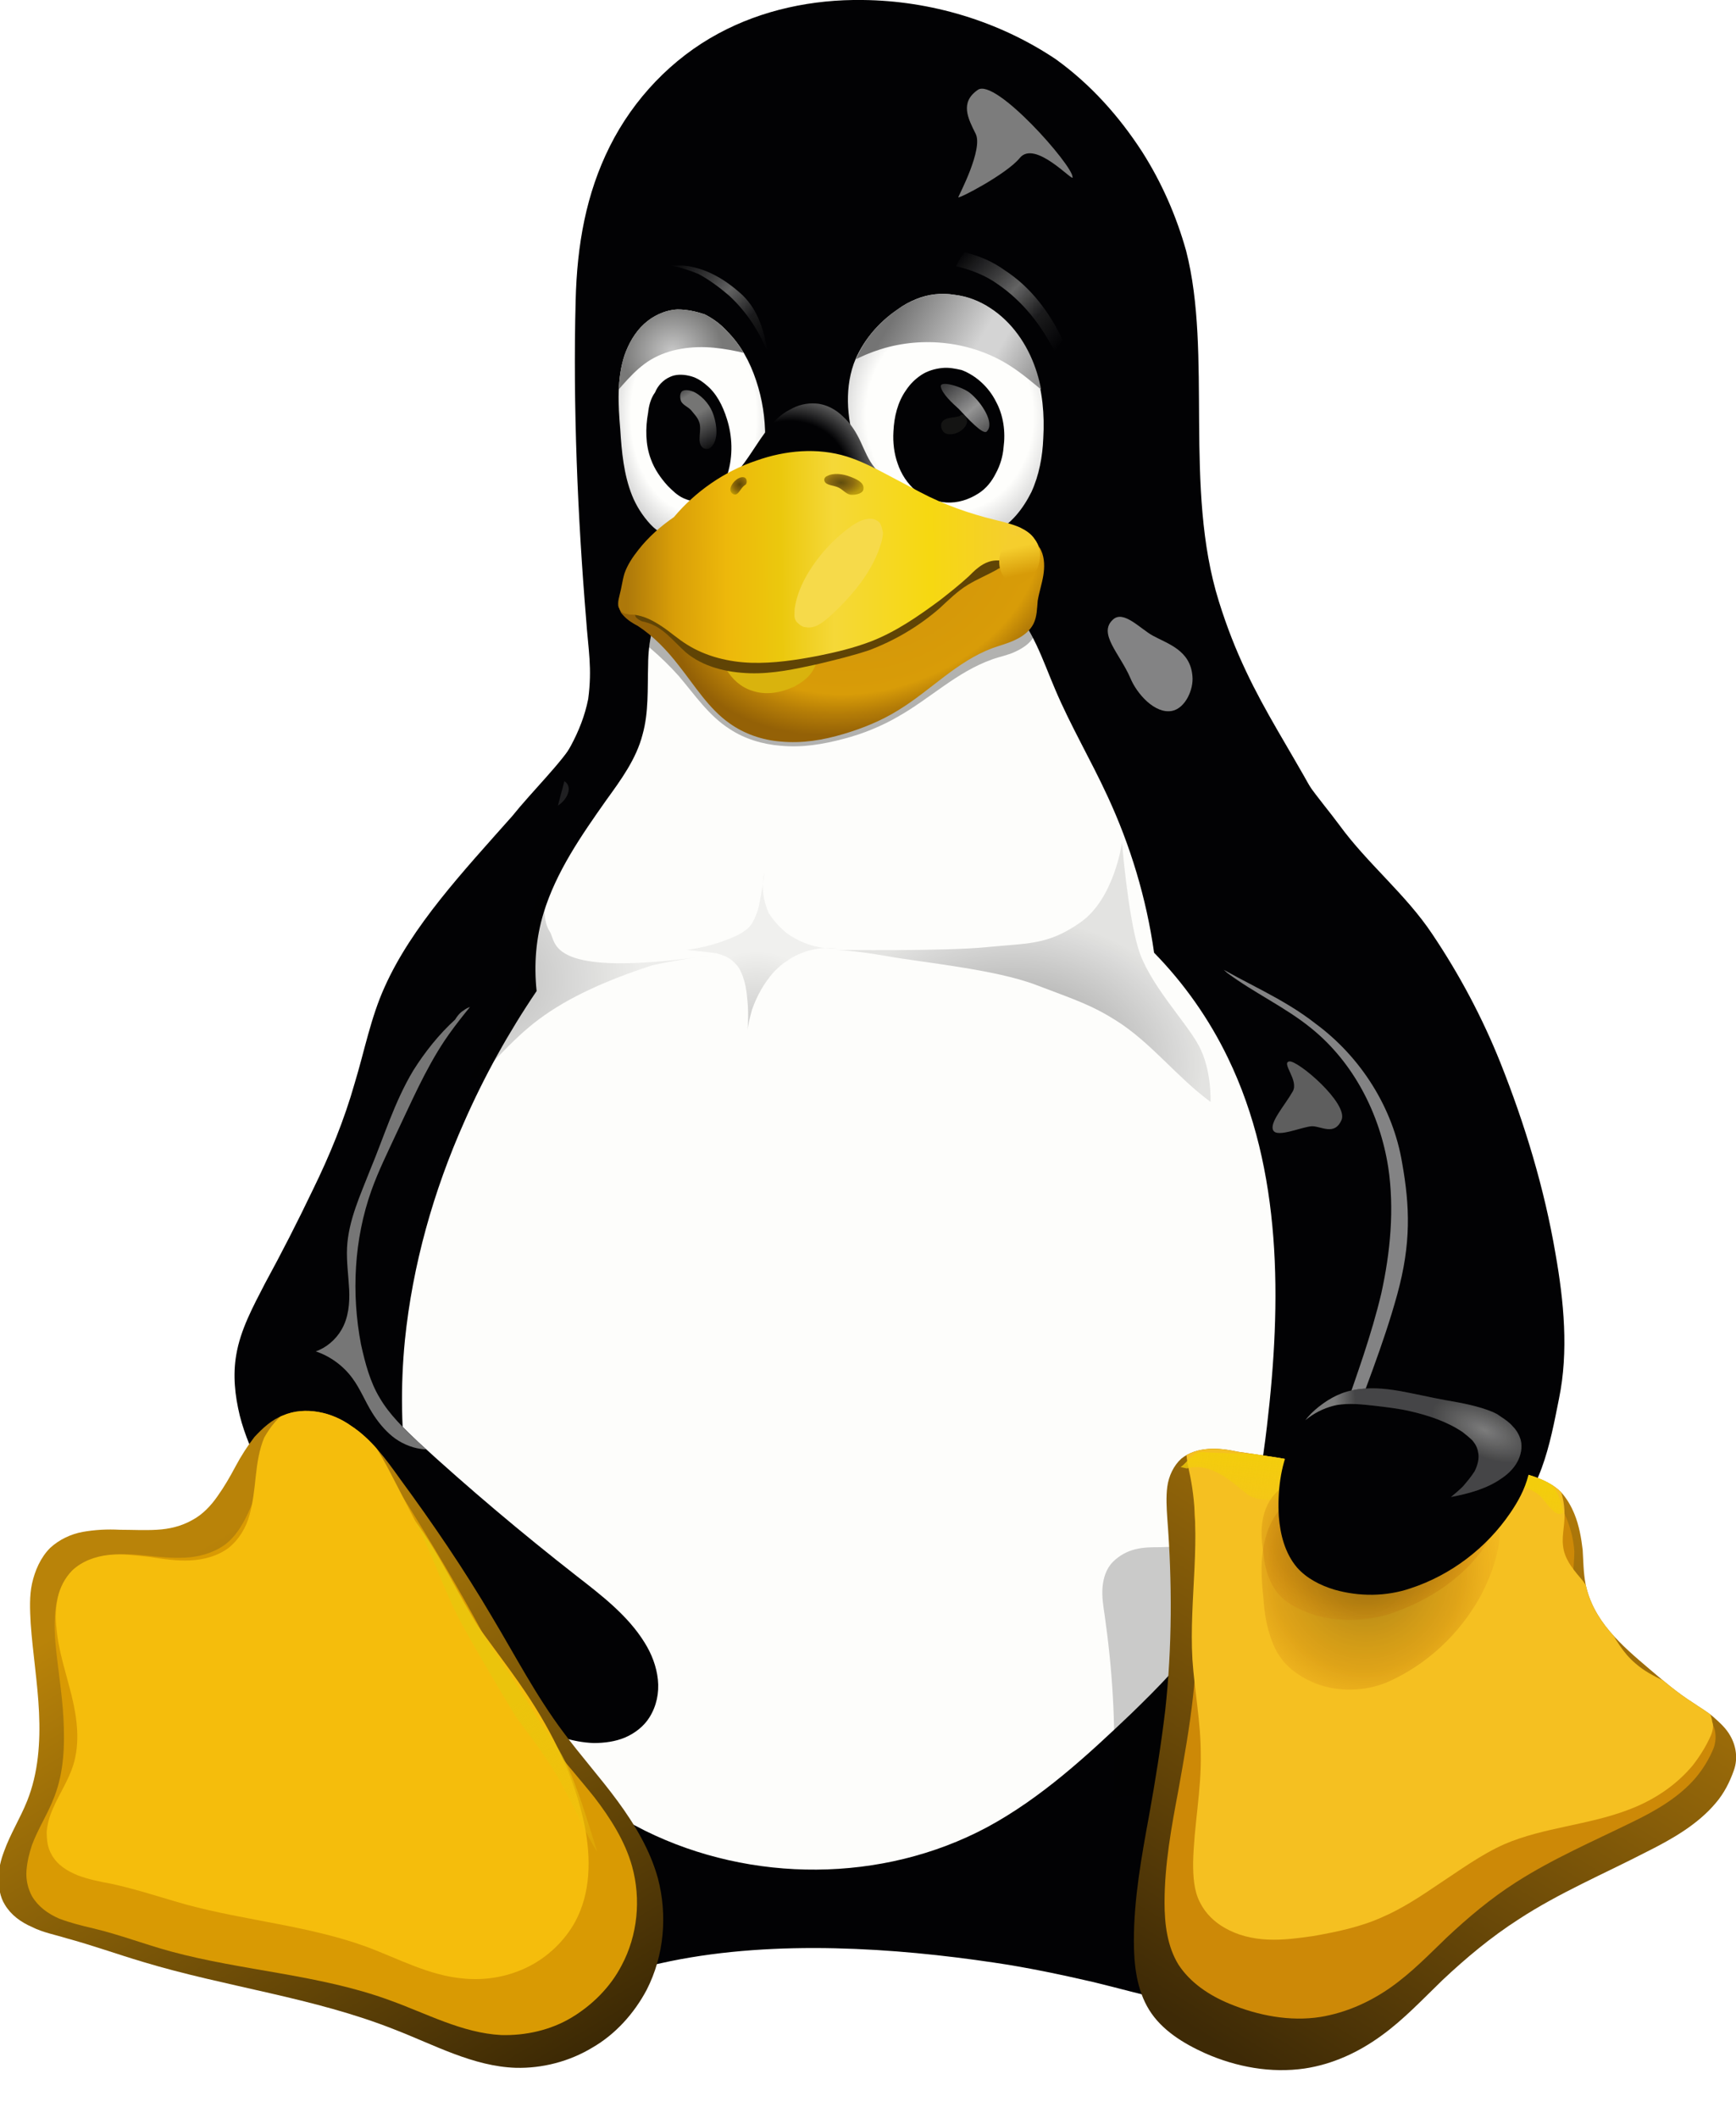
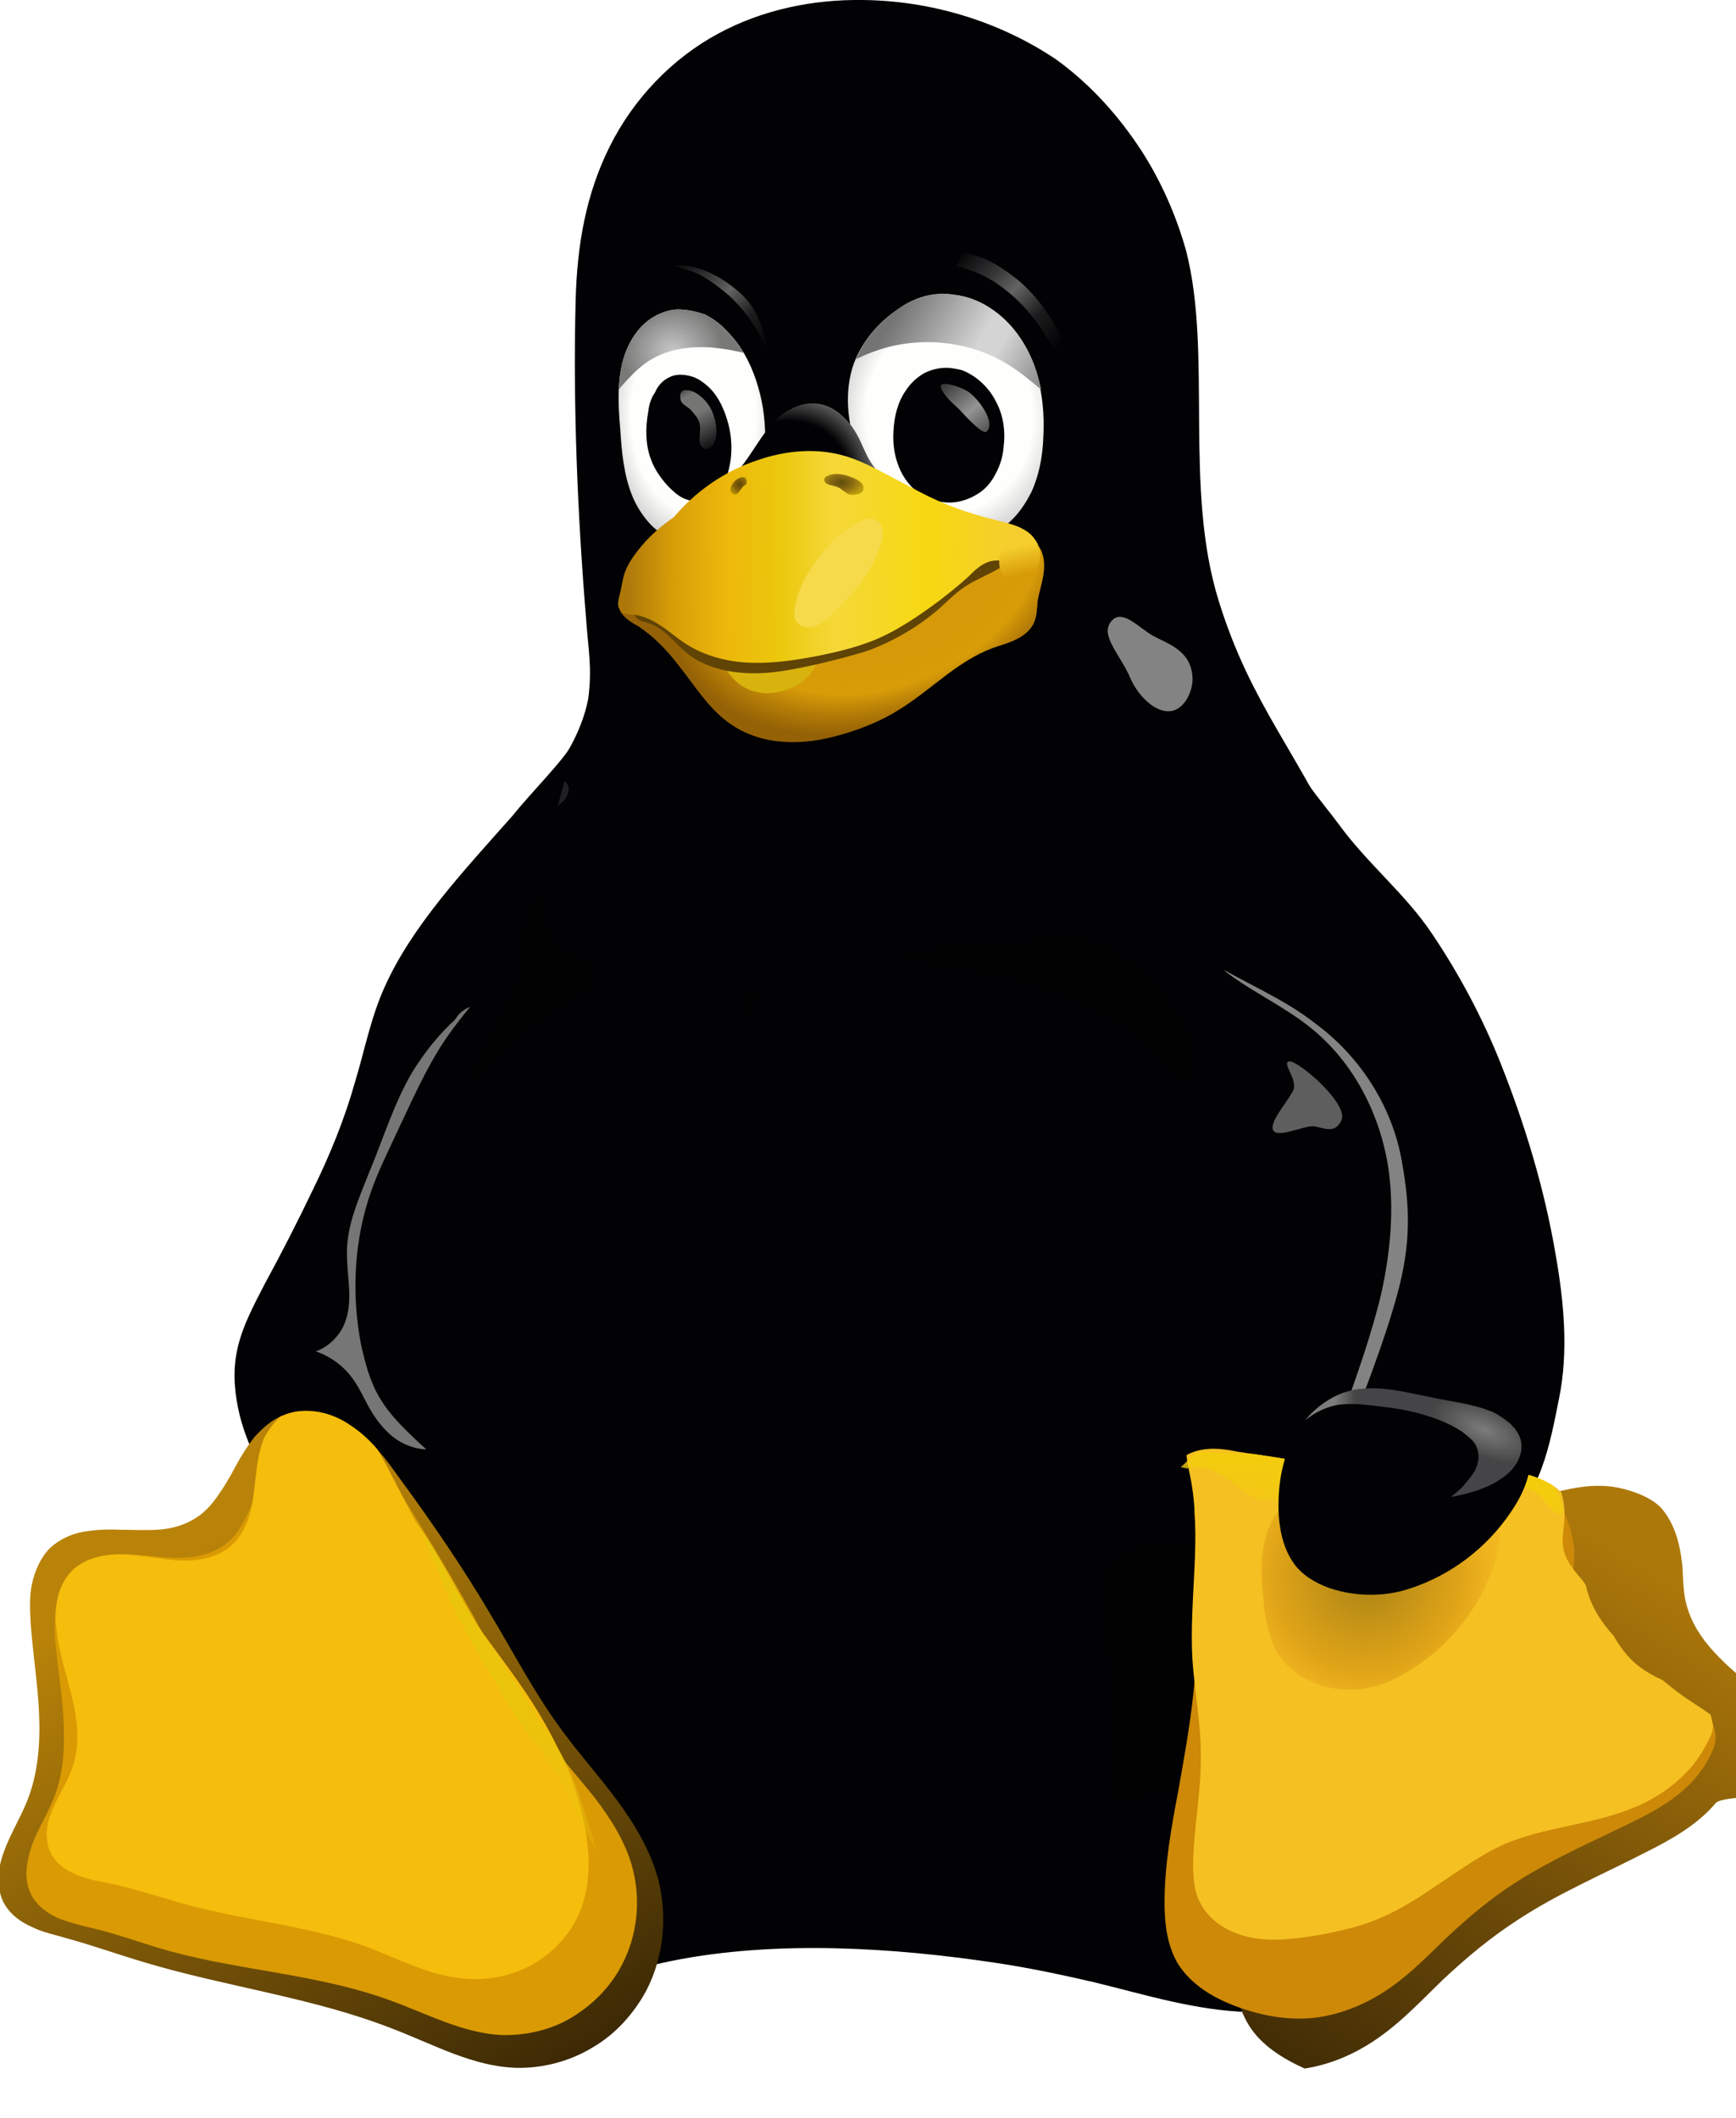
<svg xmlns="http://www.w3.org/2000/svg" xmlns:ns1="http://www.inkscape.org/namespaces/inkscape" xmlns:xlink="http://www.w3.org/1999/xlink" version="1.1" id="svg27450" ns1:version="0.92.4 (unknown)" x="0px" y="0px" viewBox="0 0 249.1 303.9" style="enable-background:new 0 0 249.1 303.9;" xml:space="preserve">
  <style type="text/css">
	.st0{fill:#020204;}
	.st1{fill:#FDFDFB;}
	.st2{opacity:0.25;filter:url(#filter4487-6);enable-background:new    ;}
	.st3{fill:url(#SVGID_1_);}
	.st4{opacity:0.42;filter:url(#filter4427-5-7);enable-background:new    ;}
	.st5{fill:url(#SVGID_2_);}
	.st6{opacity:0.2;filter:url(#filter4538-7);enable-background:new    ;}
	.st7{fill:url(#SVGID_3_);}
	.st8{opacity:0.25;filter:url(#filter15211-9);enable-background:new    ;}
	.st9{fill:#7C7C7C;}
	.st10{opacity:0.75;filter:url(#filter14706-3);enable-background:new    ;}
	.st11{filter:url(#filter15133-1);}
	.st12{filter:url(#filter15185-2);}
	.st13{fill:#838384;}
	.st14{opacity:0.3;clip-path:url(#SVGID_5_);filter:url(#filter30475-4);enable-background:new    ;}
	.st15{clip-path:url(#SVGID_7_);filter:url(#filter14666-9);}
	.st16{opacity:0.95;clip-path:url(#SVGID_9_);filter:url(#filter15053-7);enable-background:new    ;}
	.st17{opacity:0.2;filter:url(#filter15115-3);enable-background:new    ;}
	.st18{fill:url(#SVGID_10_);}
	.st19{fill:url(#path14296-0_1_);}
	.st20{clip-path:url(#SVGID_12_);filter:url(#filter14416-8);}
	.st21{fill:#CD8907;}
	.st22{clip-path:url(#SVGID_14_);filter:url(#filter14432-2);}
	.st23{fill:#F5C021;}
	.st24{clip-path:url(#SVGID_16_);filter:url(#filter17044);}
	.st25{fill:url(#SVGID_17_);}
	.st26{fill:url(#path4635-1_1_);}
	.st27{clip-path:url(#SVGID_19_);filter:url(#filter14148-8);}
	.st28{fill:#D99A03;}
	.st29{clip-path:url(#SVGID_21_);filter:url(#filter14140-3);}
	.st30{fill:#F5BD0C;}
	.st31{filter:url(#filter14176-5);}
	.st32{fill:url(#SVGID_22_);}
	.st33{opacity:0.35;filter:url(#filter14897-2);enable-background:new    ;}
	.st34{fill:url(#SVGID_23_);}
	.st35{opacity:0.35;filter:url(#filter14951-8);enable-background:new    ;}
	.st36{fill:url(#SVGID_24_);}
	.st37{clip-path:url(#SVGID_26_);filter:url(#filter14812-5);}
	.st38{fill:url(#SVGID_27_);}
	.st39{clip-path:url(#SVGID_29_);filter:url(#filter14812-0-9);}
	.st40{fill:url(#SVGID_30_);}
	.st41{fill:url(#path28795-9-5_1_);}
	.st42{filter:url(#filter29493-2);}
	.st43{fill:url(#SVGID_31_);}
	.st44{clip-path:url(#SVGID_33_);fill:url(#path29551-9_1_);}
	.st45{filter:url(#filter29447-1);}
	.st46{fill:url(#SVGID_34_);}
	.st47{fill:url(#path28795-3_1_);}
	.st48{filter:url(#filter28927-8);}
	.st49{fill:#141413;}
	.st50{filter:url(#filter28949-8);}
	.st51{fill:url(#SVGID_35_);}
	.st52{clip-path:url(#SVGID_37_);fill:url(#path28972-5_1_);}
	.st53{filter:url(#filter29350-1);}
	.st54{fill:url(#SVGID_38_);}
	.st55{fill:url(#path28849-2_1_);}
	.st56{fill:url(#path28461-2_1_);}
	.st57{filter:url(#filter28502-8);}
	.st58{fill:#D9B30D;}
	.st59{filter:url(#filter15145-6);}
	.st60{fill:#604405;}
	.st61{fill:url(#path27476-4_1_);}
	.st62{filter:url(#filter14963-7);}
	.st63{fill:#F6DA4A;}
	.st64{opacity:0.8;filter:url(#filter15177-1);enable-background:new    ;}
	.st65{fill:url(#SVGID_39_);}
	.st66{opacity:0.8;filter:url(#filter15173-0);enable-background:new    ;}
	.st67{fill:url(#SVGID_40_);}
	.st68{clip-path:url(#SVGID_42_);filter:url(#filter28584-4);}
	.st69{fill:url(#SVGID_43_);}
</style>
  <filter id="filter4538-7" style="color-interpolation-filters:sRGB">
    <feGaussianBlur id="feGaussianBlur4540-9" stdDeviation="0.785" />
  </filter>
  <filter id="filter4487-6" style="color-interpolation-filters:sRGB">
    <feGaussianBlur id="feGaussianBlur4489-4" stdDeviation="0.643" />
  </filter>
  <filter id="filter4427-5-7" style="color-interpolation-filters:sRGB">
    <feGaussianBlur id="feGaussianBlur4429-4-8" stdDeviation="1.138" />
  </filter>
  <filter id="filter30475-4" style="color-interpolation-filters:sRGB">
    <feGaussianBlur id="feGaussianBlur30477-9" stdDeviation="0.932" />
  </filter>
  <filter height="1.292" id="filter29493-2" style="color-interpolation-filters:sRGB" width="1.469" x="-0.234" y="-0.146">
    <feGaussianBlur id="feGaussianBlur29495-7" stdDeviation="0.513" />
  </filter>
  <filter id="filter29447-1" style="color-interpolation-filters:sRGB">
    <feGaussianBlur id="feGaussianBlur29449-4" stdDeviation="0.135" />
  </filter>
  <filter id="filter29350-1" style="color-interpolation-filters:sRGB">
    <feGaussianBlur id="feGaussianBlur29352-7" stdDeviation="0.147" />
  </filter>
  <filter height="1.363" id="filter28949-8" style="color-interpolation-filters:sRGB" width="1.357" x="-0.179" y="-0.181">
    <feGaussianBlur id="feGaussianBlur28951-1" stdDeviation="0.519" />
  </filter>
  <filter height="1.418" id="filter28927-8" style="color-interpolation-filters:sRGB" width="1.316" x="-0.158" y="-0.209">
    <feGaussianBlur id="feGaussianBlur28929-2" stdDeviation="0.249" />
  </filter>
  <filter height="1.272" id="filter28584-4" style="color-interpolation-filters:sRGB" width="1.215" x="-0.107" y="-0.136">
    <feGaussianBlur id="feGaussianBlur28586-3" stdDeviation="0.264" />
  </filter>
  <filter height="1.43" id="filter28502-8" style="color-interpolation-filters:sRGB" width="1.31" x="-0.155" y="-0.215">
    <feGaussianBlur id="feGaussianBlur28504-3" stdDeviation="0.899" />
  </filter>
  <filter height="1.259" id="filter17044" style="color-interpolation-filters:sRGB" width="1.042" x="-0.021" y="-0.129">
    <feGaussianBlur id="feGaussianBlur17046" stdDeviation="0.479" />
  </filter>
  <filter height="1.547" id="filter15211-9" style="color-interpolation-filters:sRGB" width="1.939" x="-0.469" y="-0.274">
    <feGaussianBlur id="feGaussianBlur15213-7" stdDeviation="0.86" />
  </filter>
  <filter height="1.319" id="filter15185-2" style="color-interpolation-filters:sRGB" width="1.355" x="-0.178" y="-0.159">
    <feGaussianBlur id="feGaussianBlur15187-7" stdDeviation="0.901" />
  </filter>
  <filter id="filter15177-1" style="color-interpolation-filters:sRGB">
    <feGaussianBlur id="feGaussianBlur15179-3" stdDeviation="0.11" />
  </filter>
  <filter height="1.211" id="filter15173-0" style="color-interpolation-filters:sRGB" width="1.233" x="-0.116" y="-0.106">
    <feGaussianBlur id="feGaussianBlur15175-4" stdDeviation="0.11" />
  </filter>
  <filter id="filter15145-6" style="color-interpolation-filters:sRGB">
    <feGaussianBlur id="feGaussianBlur15147-1" stdDeviation="0.758" />
  </filter>
  <filter height="1.617" id="filter15133-1" style="color-interpolation-filters:sRGB" width="1.584" x="-0.292" y="-0.308">
    <feGaussianBlur id="feGaussianBlur15135-5" stdDeviation="1.74" />
  </filter>
  <filter id="filter15115-3" style="color-interpolation-filters:sRGB">
    <feGaussianBlur id="feGaussianBlur15117-8" stdDeviation="2.209" />
  </filter>
  <filter height="1.085" id="filter15053-7" style="color-interpolation-filters:sRGB" width="1.202" x="-0.101" y="-0.043">
    <feGaussianBlur id="feGaussianBlur15055-3" stdDeviation="1.132" />
  </filter>
  <filter height="1.261" id="filter14963-7" style="color-interpolation-filters:sRGB" width="1.322" x="-0.161" y="-0.13">
    <feGaussianBlur id="feGaussianBlur14965-0" stdDeviation="0.849" />
  </filter>
  <filter height="1.213" id="filter14951-8" style="color-interpolation-filters:sRGB" width="1.183" x="-0.091" y="-0.107">
    <feGaussianBlur id="feGaussianBlur14953-7" stdDeviation="1.297" />
  </filter>
  <filter height="1.468" id="filter14897-2" style="color-interpolation-filters:sRGB" width="1.401" x="-0.201" y="-0.234">
    <feGaussianBlur id="feGaussianBlur14899-5" stdDeviation="2.844" />
  </filter>
  <filter height="1.301" id="filter14812-5" style="color-interpolation-filters:sRGB" width="1.141" x="-0.07" y="-0.151">
    <feGaussianBlur id="feGaussianBlur14814-2" stdDeviation="1.025" />
  </filter>
  <filter height="1.301" id="filter14812-0-9" style="color-interpolation-filters:sRGB" width="1.141" x="-0.07" y="-0.151">
    <feGaussianBlur id="feGaussianBlur14814-6-7" stdDeviation="1.025" />
  </filter>
  <filter height="1.965" id="filter14706-3" style="color-interpolation-filters:sRGB" width="2.208" x="-0.604" y="-0.482">
    <feGaussianBlur id="feGaussianBlur14708-8" stdDeviation="2.64" />
  </filter>
  <filter height="1.08" id="filter14666-9" style="color-interpolation-filters:sRGB" width="1.235" x="-0.118" y="-0.04">
    <feGaussianBlur id="feGaussianBlur14668-7" stdDeviation="1.352" />
  </filter>
  <filter height="1.25" id="filter14432-2" style="color-interpolation-filters:sRGB" width="1.231" x="-0.115" y="-0.125">
    <feGaussianBlur id="feGaussianBlur14434-2" stdDeviation="3.173" />
  </filter>
  <filter height="1.286" id="filter14416-8" style="color-interpolation-filters:sRGB" width="1.29" x="-0.145" y="-0.143">
    <feGaussianBlur id="feGaussianBlur14418-5" stdDeviation="4.779" />
  </filter>
  <filter id="filter14176-5" style="color-interpolation-filters:sRGB">
    <feGaussianBlur id="feGaussianBlur14178-0" stdDeviation="0.37" />
  </filter>
  <filter height="1.217" id="filter14148-8" style="color-interpolation-filters:sRGB" width="1.215" x="-0.108" y="-0.108">
    <feGaussianBlur id="feGaussianBlur14150-8" stdDeviation="3.924" />
  </filter>
  <filter id="filter14140-3" style="color-interpolation-filters:sRGB">
    <feGaussianBlur id="feGaussianBlur14142-5" stdDeviation="2.437" />
  </filter>
  <g id="g463" ns1:label="Body">
    <path id="path28712-2" ns1:label="Body Without Tummy" class="st0" d="M123.8,0c-7.2-0.1-14.4,1.4-20.7,4.8   C96.4,8.4,90.9,14.2,87.5,21c-3.4,6.8-4.7,14.1-4.9,22.1c-0.4,15.2,0.3,31.2,1.5,45.7c0.3,4.4,0.9,7,0.3,11.5   c-1.9,9.6-10.3,16.1-14.8,24.6c-5,9.3-7,19.9-10.8,29.8c-3.4,9-8.2,17.5-11.5,26.6c-4.5,12.7-5.9,26.7-2.9,39.9   c2.3,10,7.1,19.5,13.5,27.5c-0.9,1.7-1.8,3.4-2.8,5c-3,5.1-6.6,10-8.3,15.7c-0.8,2.8-1.2,5.9-0.6,8.8c0.5,2.9,2,5.7,4.4,7.6   c1.5,1.2,3.4,2,5.3,2.4c1.9,0.4,3.9,0.5,5.8,0.5c7.4-0.2,14.6-2.4,21.7-4.3c4.2-1.1,8.5-2.1,12.8-3c15.2-3.1,32.3-1.9,46.4,0.2   c4.8,0.7,9.5,1.7,14.3,2.8c7.4,1.8,14.7,4.1,22.3,4.3c2,0.1,4,0,6-0.5c2-0.4,3.8-1.2,5.4-2.5c2.3-1.9,3.8-4.7,4.4-7.6   c0.5-2.9,0.2-6-0.6-8.8c-1.7-5.7-5.4-10.6-8.4-15.7c-1.2-2-2.3-4.1-3.5-6.1c9.2-10.3,16.5-22.2,20.8-35.3   c4.7-14.3,5.5-29.6,3.6-44.5c-2-14.9-6.7-29.3-12.9-43c-7.8-17.1-14.4-23.3-19.1-38.4c-5.1-16.3-0.9-35.5-4.7-50.3   c-1.4-5-3.5-9.8-6.3-14.2c-3.3-5.1-7.4-9.7-12.4-13.3C143.3,3,133.5,0.1,123.8,0L123.8,0z" />
-     <path id="path29719-5" ns1:label="Tummy" class="st1" d="M95.7,85.9c-1,1.3-1.7,2.9-2.1,4.5c-0.4,1.6-0.6,3.3-0.6,5   c-0.1,3.4,0.1,6.8-0.8,10c-0.9,3.5-3.1,6.5-5.2,9.4c-3.6,5.1-7.2,10.3-9,16.2c-1.1,3.6-1.4,7.4-1,11.2c-4,5.9-7.5,12.2-10.4,18.8   c-4.4,9.9-7.4,20.5-8.5,31.3c-1.3,13.2,0.4,26.9,5.6,39.1c3.8,8.8,9.4,16.9,16.7,23.2c3.7,3.2,7.8,5.9,12.2,8.1   c15.2,7.5,34,7.5,49-0.5c7.8-4.2,14.4-10.3,20.8-16.4c3.8-3.7,7.6-7.5,10.6-12c5.6-8.6,7.6-19,8.8-29.2c2.1-17.8,2.2-36.7-5.6-52.8   c-2.7-5.6-6.3-10.7-10.6-15.1c-1.1-7.8-3.4-15.4-6.7-22.5c-2.4-5.2-5.3-10.1-7.5-15.3c-0.9-2.1-1.7-4.3-2.7-6.4   c-1-2.1-2.2-4.1-3.9-5.7c-1.7-1.6-3.9-2.8-6.1-3.6c-2.3-0.7-4.6-1.1-7-1.2c-4.8-0.2-9.5,0.4-14.3,0.2c-3.8-0.2-7.6-0.8-11.4-0.6   c-1.9,0.1-3.8,0.5-5.6,1.2C98.5,83.3,96.9,84.4,95.7,85.9" />
  </g>
  <g id="path4400-1" ns1:label="Left Pec Shadow" class="st2">
    <radialGradient id="SVGID_1_" cx="-1501.219" cy="-0.933" r="27.391" gradientTransform="matrix(-0.806 0 0 -0.763 -1140.062 139.919)" gradientUnits="userSpaceOnUse">
      <stop offset="0" style="stop-color:#000000" />
      <stop offset="1" style="stop-color:#000000;stop-opacity:0.249" />
    </radialGradient>
    <path class="st3" d="M78.9,133.7c1,1.5-0.6,6.8,23,3.4c0,0-4.2,0.5-8.3,1.4c-6.4,2.1-11.9,4.5-16.2,7.7c-4.2,3.1-7.3,7.2-11.2,10.7   c0,0,6.3-11.5,7.9-15c1.6-3.5-0.3-3.3,1-8.4c1.2-5.1,4.3-10,4.3-10S76.9,130.7,78.9,133.7z" />
  </g>
  <g id="path4400-2-8" ns1:label="Right Pec Shadow" class="st4">
    <radialGradient id="SVGID_2_" cx="287.157" cy="-16.761" r="27.391" gradientTransform="matrix(1 0 0 -0.763 -142 139.919)" gradientUnits="userSpaceOnUse">
      <stop offset="0" style="stop-color:#000000" />
      <stop offset="1" style="stop-color:#000000;stop-opacity:0.249" />
    </radialGradient>
    <path class="st5" d="M155.1,132.3c-4.8,3.4-7.7,3-13.5,3.6s-21.7,0.4-21.7,0.4s2.3,0,7.4,0.9c5.1,0.9,15.5,1.9,21.3,4.1   c5.8,2.2,8,2.9,11.5,5.1c5.1,3.2,8.8,8.2,13.6,11.7c0,0,0.2-4.6-1.7-8.1s-7.2-8.9-8.7-14s-2.3-15.1-2.3-15.1   S159.9,128.9,155.1,132.3L155.1,132.3z" />
  </g>
  <g id="path4491-9" ns1:label="Middle Pec Shadow" class="st6">
    <radialGradient id="SVGID_3_" cx="250.566" cy="130.13" r="10.845" gradientTransform="matrix(1 0 0 -1.069 -142 287.064)" gradientUnits="userSpaceOnUse">
      <stop offset="0" style="stop-color:#000000" />
      <stop offset="1" style="stop-color:#000000;stop-opacity:0.249" />
    </radialGradient>
    <path class="st7" d="M109.7,125.1c-0.2,1.5-0.4,2.9-0.7,4.3c-0.1,0.7-0.3,1.4-0.6,2.1c-0.3,0.7-0.6,1.3-1.2,1.8   c-0.5,0.4-1,0.7-1.6,1c-2.2,1-4.7,1.7-7.1,2c1,0.1,2,0.2,2.9,0.3c0.6,0.1,1.2,0.1,1.8,0.3c0.6,0.2,1.2,0.4,1.7,0.8   c0.5,0.4,1,0.9,1.3,1.5c0.6,1.2,0.9,2.6,1,3.9c0.2,1.7,0.2,3.5,0,5.2c0.1-1.2,0.4-2.3,0.7-3.4c0.7-2,1.7-3.8,3.1-5.4   c0.6-0.6,1.2-1.2,1.9-1.6c2.1-1.5,4.7-2.1,7.2-1.8c-2.6,0.1-5.1-0.7-7.2-2.2c-1-0.8-1.9-1.8-2.6-2.9   C109.5,129.2,109.2,127.1,109.7,125.1" />
  </g>
  <g id="path28767-9-3" ns1:label="Left Pec Upper Shadow" class="st8">
    <path class="st9" d="M81.6,113.1c-0.1-1.4-2.2-1.7-3.1-0.9c-0.8,0.6-1.5,2.7-0.8,3.5C78.8,116.9,81.7,115,81.6,113.1z" />
  </g>
  <g id="path15189-4" ns1:label="Right Pec Side Shadow" class="st10">
    <path class="st9" d="M185,152.3c1.2-0.2,8.5,6,7.5,8.4c-1,2.3-2.9,0.9-4.2,0.9s-5,1.7-5.6,0.6c-0.6-1.1,1.6-3.5,2.8-5.6   C186.4,155,183.8,152.5,185,152.3L185,152.3z" />
  </g>
  <g id="path28767-3" ns1:label="Head Shadow" class="st11">
-     <path class="st9" d="M140.3,12.9c-2.6,1.8-1.4,4.1-0.3,6.3s-2.4,8.8-2.5,9.1c0,0.3,6.9-3.3,8.8-5.6c2.2-2.8,7.9,3.7,7.6,2.7   C153.9,23.7,142.8,11.1,140.3,12.9z" />
-   </g>
+     </g>
  <g id="path4596-3" ns1:label="Neck Shadow" class="st12">
    <path class="st13" d="M159.7,88.9c-2.2,2,1,4.9,2.5,8.4c0.9,2.2,3.5,5.2,6,4.7c1.9-0.4,3.1-3.1,2.9-5c-0.3-3.7-3.5-4.6-5.7-5.8   C163.6,90.2,161.2,87.5,159.7,88.9z" />
  </g>
  <g>
    <defs>
      <path id="SVGID_4_" d="M95.7,85.9c-1,1.3-1.7,2.9-2.1,4.5c-0.4,1.6-0.6,3.3-0.6,5c-0.1,3.4,0.1,6.8-0.8,10    c-0.9,3.5-3.1,6.5-5.2,9.4c-3.6,5.1-7.2,10.3-9,16.2c-1.1,3.6-1.4,7.4-1,11.2c-4,5.9-7.5,12.2-10.4,18.8    c-4.4,9.9-7.4,20.5-8.5,31.3c-1.3,13.2,0.4,26.9,5.6,39.1c3.8,8.8,9.4,16.9,16.7,23.2c3.7,3.2,7.8,5.9,12.2,8.1    c15.2,7.5,34,7.5,49-0.5c7.8-4.2,14.4-10.3,20.8-16.4c3.8-3.7,7.6-7.5,10.6-12c5.6-8.6,7.6-19,8.8-29.2    c2.1-17.8,2.2-36.7-5.6-52.8c-2.7-5.6-6.3-10.7-10.6-15.1c-1.1-7.8-3.4-15.4-6.7-22.5c-2.4-5.2-5.3-10.1-7.5-15.3    c-0.9-2.1-1.7-4.3-2.7-6.4c-1-2.1-2.2-4.1-3.9-5.7c-1.7-1.6-3.9-2.8-6.1-3.6s-4.6-1.1-7-1.2c-4.8-0.2-9.5,0.4-14.3,0.2    c-3.8-0.2-7.6-0.8-11.4-0.6c-1.9,0.1-3.8,0.5-5.6,1.2C98.5,83.3,96.9,84.4,95.7,85.9" />
    </defs>
    <clipPath id="SVGID_5_">
      <use xlink:href="#SVGID_4_" style="overflow:visible;" />
    </clipPath>
    <g id="path28461-84-3" ns1:label="Upper Beak Shadow" class="st14">
      <path d="M88.6,89.6c3.3,2,6.3,4.6,8.8,7.4c2.3,2.7,4.3,5.7,7.3,7.6c2.1,1.4,4.7,2.2,7.3,2.4c3.1,0.3,6.1-0.2,9.1-1    c2.7-0.7,5.4-1.8,7.8-3.2c4.6-2.6,8.4-6.4,13.5-8.2c1.1-0.4,2.3-0.6,3.3-1.1c1.1-0.5,2.1-1.2,2.6-2.1c0.5-0.9,0.5-2,0.6-3.1    c0.2-1.1,0.6-2.2,0.8-3.3c0.2-1.1,0.2-2.3-0.3-3.3c-0.4-0.8-1.2-1.5-2.1-1.9c-0.9-0.4-1.9-0.6-2.9-0.7c-2-0.1-4,0.4-6,0.6    c-2.6,0.2-5.3-0.1-8,0c-3.3,0.1-6.6,0.8-9.9,0.9c-3.8,0.2-7.5-0.4-11.3-0.5c-1.6-0.1-3.3,0-4.9,0.2c-1.6,0.3-3.2,0.8-4.5,1.6    c-1.3,0.8-2.4,1.9-3.6,2.8c-0.6,0.5-1.2,0.9-2,1.2c-0.7,0.3-1.5,0.6-2.3,0.6c-0.4,0-0.8,0-1.2,0c-0.7,0.1-1.3,0.5-1.7,1    C88.7,88.3,88.5,89,88.6,89.6L88.6,89.6" />
    </g>
  </g>
  <g id="g481" ns1:label="Arms">
    <path id="path29705-5-0" ns1:label="Right Arm" class="st0" d="M188.1,147.5c6.1,4.9,9.9,12.3,11.1,20c0.9,6,0.3,12.2-1,18.1   c-1.4,5.9-3.5,11.7-5.5,17.4c-0.8,2.3-1.7,4.6-2,7c-0.3,2.4-0.1,5,1,7.1c1.3,2.4,3.8,4.1,6.5,4.9c2.6,0.8,5.5,0.8,8.1,0.1   c2.7-0.7,7.2-1.5,9.3-3.2c5.5-4.3,6.8-11.7,8.1-18.2c1.4-6.8,0.7-14-0.5-20.8c-1.6-9.4-4.4-18.6-7.9-27.4   c-2.6-6.5-5.9-12.7-9.8-18.5c-3.8-5.7-9.3-10.1-13.3-15.6c-1.4-1.9-3.1-3.9-4.5-5.9c-3-4.2-2.3-3.4-4.1-6.1c-1.3-2-3.4-2.6-5.7-3.5   c-2.2-0.9-4.7-1.1-7-0.5c-3,0.9-5.5,3.2-6.8,6.1c-1.3,2.9-1.5,6.1-1,9.2c0.7,4,2.5,7.7,4.5,11.2c2.3,3.9,5,7.7,8.5,10.7   C180,142.5,184.4,144.5,188.1,147.5" />
    <path id="path14967-1-0" ns1:label="Left Arm" class="st0" d="M73.5,117.1c-7.1,8-14.4,15.8-18.3,24.5   c-2,4.4-2.9,9.2-4.3,13.8c-1.5,5.3-3.6,10.4-6,15.3c-2.2,4.6-4.5,9.1-6.9,13.5c-1.7,3.3-3.5,6.6-4.1,10.2c-0.5,2.9-0.2,5.8,0.5,8.7   c0.7,2.8,1.9,5.5,3.2,8.1c5.7,11.1,14.2,20.6,24.2,27.9c4.6,3.3,9.5,6.2,14.6,8.5c2.8,1.3,5.7,2.4,8.8,2.5c1.5,0,3.1-0.2,4.5-0.8   c1.4-0.6,2.7-1.6,3.5-2.9c1-1.6,1.4-3.5,1.2-5.4c-0.2-1.9-0.9-3.7-1.9-5.3c-2.4-3.9-6.2-6.8-9.8-9.6c-7.8-6.1-15.4-12.5-22.7-19.2   c-2-1.9-4.1-3.9-5.5-6.3c-1.4-2.3-2.1-5-2.7-7.7c-1.4-7.3-1-15.1,1.5-22.1c1-2.8,2.3-5.4,3.5-8c2.2-4.6,4.2-9.3,7-13.5   c3.5-5.2,8.3-9.7,11.2-15.3c2.4-4.7,3.4-10.1,4.4-15.3c0.7-4.1,2.2-8.1,2.9-12.2C80.8,109.2,76.3,113.6,73.5,117.1L73.5,117.1z" />
  </g>
  <g id="g514" ns1:label="Arm Shadows">
    <g>
      <defs>
        <path id="SVGID_6_" d="M188.1,147.5c6.1,4.9,9.9,12.3,11.1,20c0.9,6,0.3,12.2-1,18.1c-1.4,5.9-3.5,11.7-5.5,17.4     c-0.8,2.3-1.7,4.6-2,7c-0.3,2.4-0.1,5,1,7.1c1.3,2.4,3.8,4.1,6.5,4.9c2.6,0.8,5.5,0.8,8.1,0.1c2.7-0.7,5.2-2,7.3-3.6     c5.5-4.3,8.8-10.9,10.1-17.8c1.3-6.9,0.7-14-0.5-20.8c-1.6-9.4-4.4-18.6-7.9-27.4c-2.6-6.5-5.9-12.7-9.8-18.5     c-3.8-5.7-9.3-10.1-13.3-15.6c-1.4-1.9-3.1-3.9-4.5-5.9c-3-4.2-2.3-3.4-4.1-6.1c-1.3-2-3.4-2.6-5.7-3.5c-2.2-0.9-4.7-1.1-7-0.5     c-3,0.9-5.5,3.2-6.8,6.1s-1.5,6.1-1,9.2c0.7,4,2.5,7.7,4.5,11.2c2.3,3.9,5,7.7,8.5,10.7C180,142.5,184.4,144.5,188.1,147.5" />
      </defs>
      <clipPath id="SVGID_7_">
        <use xlink:href="#SVGID_6_" style="overflow:visible;" />
      </clipPath>
      <g id="path29705-9" ns1:label="Right Arm Shadow" class="st15">
        <path class="st13" d="M173.8,138.1c0.5,0.5,1,0.9,1.5,1.4c3.7,3.1,5.7,6.5,9.5,9.5c6.2,4.9,12.5,13.3,13.7,21.1     c0.9,6-0.3,9.3-1.8,16.4s-5.9,17.1-8.2,24c-0.9,2.7,1.9,1.6,1.5,4.5c-0.2,1.4-0.2,2.8,0,4.3c0-0.3,0-0.6,0.1-0.8     c0.5-3.9,1.7-7.7,3-11.4c2.5-7.1,5.4-14.1,7.4-21.4s1.8-12.6,0.7-18.8c-1.3-7.9-5.9-15.2-12.4-20     C184.1,143.2,178.7,141.1,173.8,138.1L173.8,138.1z" />
      </g>
    </g>
    <g>
      <defs>
        <path id="SVGID_8_" d="M73.5,117.1c-7.1,8-14.4,15.8-18.3,24.5c-2,4.4-2.9,9.2-4.3,13.8c-1.5,5.3-3.6,10.4-6,15.3     c-2.2,4.6-4.5,9.1-6.9,13.5c-1.7,3.3-3.5,6.6-4.1,10.2c-0.5,2.9-0.2,5.8,0.5,8.7s1.9,5.5,3.2,8.1c5.7,11.1,14.2,20.6,24.2,27.9     c4.6,3.3,9.5,6.2,14.6,8.5c2.8,1.3,5.7,2.4,8.8,2.5c1.5,0,3.1-0.2,4.5-0.8s2.7-1.6,3.5-2.9c1-1.6,1.4-3.5,1.2-5.4     c-0.2-1.9-0.9-3.7-1.9-5.3c-2.4-3.9-6.2-6.8-9.8-9.6c-7.8-6.1-15.4-12.5-22.7-19.2c-2-1.9-4.1-3.9-5.5-6.3     c-1.4-2.3-2.1-5-2.7-7.7c-1.4-7.3-1-15.1,1.5-22.1c1-2.8,2.3-5.4,3.5-8c2.2-4.6,4.2-9.3,7-13.5c3.5-5.2,8.3-9.7,11.2-15.3     c2.4-4.7,3.4-10.1,4.4-15.3c0.7-4.1,2.2-8.1,2.9-12.2C80.8,109.2,76.3,113.6,73.5,117.1L73.5,117.1z" />
      </defs>
      <clipPath id="SVGID_9_">
        <use xlink:href="#SVGID_8_" style="overflow:visible;" />
      </clipPath>
      <g id="path15007-0" ns1:label="Left Arm Shadow" class="st16">
        <path class="st9" d="M65.3,146.3c-2.3,2.1-4.3,4.6-6,7.3c-2.7,4.5-4.2,9.5-6.2,14.3c-1.4,3.6-3.1,7.2-3.3,11.1     c-0.1,2,0.2,4,0.3,6c0.1,2-0.1,4.1-1.1,5.8c-0.8,1.4-2.2,2.6-3.7,3.1c2.1,0.7,4,2.1,5.3,3.9c1.1,1.5,1.8,3.3,2.8,4.9     c0.8,1.3,1.8,2.5,2.9,3.4s2.6,1.6,4.1,1.8c2.1,0.3,4.2-0.4,5.8-1.8c-1.9-18-0.2-36.5,5.2-53.8c0.3-1.1,0.7-2.2,0.8-3.3     c0.1-1.1-0.1-2.3-0.8-3.3c-0.4-0.5-0.9-0.9-1.4-1.1c-0.6-0.2-1.2-0.3-1.8-0.3c-0.6,0.1-1.2,0.3-1.7,0.7     C66,145.3,65.6,145.8,65.3,146.3L65.3,146.3" />
      </g>
    </g>
  </g>
  <g id="g457" ns1:label="Feet">
    <g id="g444" ns1:label="Right Foot">
      <g id="path14483-7-4" ns1:label="Right Foot Shadow" class="st17">
        <linearGradient id="SVGID_10_" gradientUnits="userSpaceOnUse" x1="312.129" y1="10.606" x2="315.826" y2="-16.98" gradientTransform="matrix(1.027 0 0 -1 -130.227 253.887)">
          <stop offset="0" style="stop-color:#000000" />
          <stop offset="1" style="stop-color:#000000;stop-opacity:0" />
        </linearGradient>
        <path class="st18" d="M229.1,250.2c-0.5,1.5-1.2,3-2.1,4.4c-2,3-5,5.3-7.9,7.4c-5,3.6-10.3,6.8-15,10.9c-3.1,2.7-6,5.8-8.6,9     c-2.3,2.7-4.4,5.6-7,8.1c-2.6,2.5-5.7,4.4-9,5.5c-4,1.3-8.3,1.3-12.2,0.3c-2.7-0.7-5.4-1.9-7-4.1c-1.7-2.2-2.2-5.2-2.4-8.1     c-0.3-5.1,0.3-10.4,0.8-15.6c0.5-4.3,0.9-8.7,1.1-13c0.3-7.9-0.2-15.6-1.3-23.3c-0.2-1.3-0.4-2.6-0.3-3.9     c0.1-1.3,0.5-2.7,1.5-3.7c0.9-0.9,2-1.5,3.2-1.8s2.4-0.3,3.6-0.3c2.8-0.1,5.6-0.2,8.4,0c1.7,0.2,3.5,0.5,5.2,0.6     c2.9,0.3,5.9,0.1,8.9-0.7c3.1-0.9,6.1-2.7,9.3-3.1c1.3-0.2,2.6-0.2,3.9,0c1.3,0.2,2.6,0.5,3.6,1.3c0.8,0.6,1.3,1.4,1.8,2.3     c0.6,1.3,1,2.8,1.3,4.3c0.2,1.3,0.3,2.7,0.6,4c0.6,2.1,1.8,3.9,3.4,5.3c1.5,1.5,3.3,2.6,5.1,3.7c1.8,1.1,3.6,2.2,5.5,3.2     c0.9,0.4,1.8,0.8,2.7,1.3c0.9,0.5,1.6,1.1,2.2,1.9C229,247.3,229.3,248.8,229.1,250.2L229.1,250.2" />
      </g>
      <linearGradient id="path14296-0_1_" gradientUnits="userSpaceOnUse" x1="414.14" y1="-37.923" x2="462.223" y2="40.035" gradientTransform="matrix(1 0 0 -1 -242 253.887)">
        <stop offset="0" style="stop-color:#3E2A06" />
        <stop offset="1" style="stop-color:#AD780A" />
      </linearGradient>
-       <path id="path14296-0" ns1:label="Right Foot" class="st19" d="M246.2,258.7c-2.6,3.1-6.3,5.2-9.9,7    c-6.2,3.2-12.6,5.9-18.4,9.7c-3.9,2.5-7.5,5.5-10.9,8.7c-2.9,2.8-5.6,5.7-8.8,8c-3.3,2.4-7,4.1-11,4.7c-4.8,0.7-9.8-0.2-14.3-2.2    c-3.1-1.4-6.2-3.3-8-6.2c-1.8-2.9-2.2-6.5-2.2-9.9c0-6.1,1.1-12.1,2.2-18.1c0.9-5,1.7-10,2.3-15c1-9.1,1-18.4,0.3-27.5    c-0.1-1.5-0.2-3.1,0-4.6c0.2-1.5,0.9-3,2-4c1.1-0.9,2.5-1.3,3.9-1.4c1.4-0.1,2.8,0.1,4.2,0.4c3.3,0.5,6.7,0.9,9.9,1.7    c2,0.5,4,1.3,6.1,1.8c3.4,0.9,7,1.4,10.5,1c3.8-0.4,7.4-1.9,11.2-1.8c1.6,0,3.1,0.3,4.6,0.8c1.5,0.5,3,1.2,4.1,2.3    c0.8,0.9,1.4,1.9,1.9,3.1c0.7,1.7,1,3.5,1.2,5.2c0.1,1.6,0.1,3.2,0.4,4.8c0.5,2.6,1.8,4.9,3.5,6.9s3.7,3.7,5.7,5.4    c2,1.7,4,3.4,6.2,4.8c1,0.7,2.1,1.3,3,2.1s1.8,1.6,2.4,2.7c0.8,1.4,1.1,3.2,0.5,4.9S247.4,257.3,246.2,258.7L246.2,258.7z" />
+       <path id="path14296-0" ns1:label="Right Foot" class="st19" d="M246.2,258.7c-2.6,3.1-6.3,5.2-9.9,7    c-6.2,3.2-12.6,5.9-18.4,9.7c-3.9,2.5-7.5,5.5-10.9,8.7c-2.9,2.8-5.6,5.7-8.8,8c-3.3,2.4-7,4.1-11,4.7c-3.1-1.4-6.2-3.3-8-6.2c-1.8-2.9-2.2-6.5-2.2-9.9c0-6.1,1.1-12.1,2.2-18.1c0.9-5,1.7-10,2.3-15c1-9.1,1-18.4,0.3-27.5    c-0.1-1.5-0.2-3.1,0-4.6c0.2-1.5,0.9-3,2-4c1.1-0.9,2.5-1.3,3.9-1.4c1.4-0.1,2.8,0.1,4.2,0.4c3.3,0.5,6.7,0.9,9.9,1.7    c2,0.5,4,1.3,6.1,1.8c3.4,0.9,7,1.4,10.5,1c3.8-0.4,7.4-1.9,11.2-1.8c1.6,0,3.1,0.3,4.6,0.8c1.5,0.5,3,1.2,4.1,2.3    c0.8,0.9,1.4,1.9,1.9,3.1c0.7,1.7,1,3.5,1.2,5.2c0.1,1.6,0.1,3.2,0.4,4.8c0.5,2.6,1.8,4.9,3.5,6.9s3.7,3.7,5.7,5.4    c2,1.7,4,3.4,6.2,4.8c1,0.7,2.1,1.3,3,2.1s1.8,1.6,2.4,2.7c0.8,1.4,1.1,3.2,0.5,4.9S247.4,257.3,246.2,258.7L246.2,258.7z" />
      <g>
        <defs>
          <path id="SVGID_11_" d="M246.2,258.7c-2.6,3.1-6.3,5.2-9.9,7c-6.2,3.2-12.6,5.9-18.4,9.7c-3.9,2.5-7.5,5.5-10.9,8.7      c-2.9,2.8-5.6,5.7-8.8,8c-3.3,2.4-7,4.1-11,4.7c-4.8,0.7-9.8-0.2-14.3-2.2c-3.1-1.4-6.2-3.3-8-6.2c-1.8-2.9-2.2-6.5-2.2-9.9      c0-6.1,1.1-12.1,2.2-18.1c0.9-5,1.7-10,2.3-15c1-9.1,1-18.4,0.3-27.5c-0.1-1.5-0.2-3.1,0-4.6c0.2-1.5,0.9-3,2-4      c1.1-0.9,2.5-1.3,3.9-1.4c1.4-0.1,2.8,0.1,4.2,0.4c3.3,0.5,6.7,0.9,9.9,1.7c2,0.5,4,1.3,6.1,1.8c3.4,0.9,7,1.4,10.5,1      c3.8-0.4,7.4-1.9,11.2-1.8c1.6,0,3.1,0.3,4.6,0.8c1.5,0.5,3,1.2,4.1,2.3c0.8,0.9,1.4,1.9,1.9,3.1c0.7,1.7,1,3.5,1.2,5.2      c0.1,1.6,0.1,3.2,0.4,4.8c0.5,2.6,1.8,4.9,3.5,6.9c1.7,2,3.7,3.7,5.7,5.4c2,1.7,4,3.4,6.2,4.8c1,0.7,2.1,1.3,3,2.1      c1,0.8,1.8,1.6,2.4,2.7c0.8,1.4,1.1,3.2,0.5,4.9S247.4,257.3,246.2,258.7L246.2,258.7z" />
        </defs>
        <clipPath id="SVGID_12_">
          <use xlink:href="#SVGID_11_" style="overflow:visible;" />
        </clipPath>
        <g id="path14296-3-7" ns1:label="Right Foot Hightlights" class="st20">
          <path class="st21" d="M245.9,250.8c-0.6,1.5-1.5,3-2.6,4.3c-2.4,2.8-5.7,4.7-9,6.3c-5.7,2.8-11.5,5.3-16.8,8.7      c-3.6,2.3-6.8,5-9.9,7.9c-2.6,2.5-5.1,5.1-8.1,7.2c-3,2.1-6.4,3.6-10,4.2c-4.4,0.7-9-0.2-13.1-1.9c-2.9-1.2-5.6-3-7.3-5.6      c-1.6-2.6-2-5.8-2-8.9c0-5.5,1-10.9,2-16.2c0.8-4.5,1.6-8.9,2.1-13.5c0.9-8.2,0.8-16.5,0.3-24.7c-0.1-1.4-0.2-2.8,0-4.1      c0.2-1.4,0.8-2.7,1.8-3.6c1-0.8,2.3-1.2,3.6-1.3s2.6,0.1,3.9,0.3c3,0.4,6.1,0.8,9,1.5c1.9,0.5,3.7,1.1,5.5,1.6      c3.1,0.8,6.4,1.2,9.6,0.9c3.4-0.4,6.8-1.7,10.2-1.6c1.4,0,2.8,0.3,4.2,0.7c1.4,0.4,2.7,1,3.8,2.1c0.8,0.8,1.3,1.8,1.7,2.8      c0.6,1.5,1,3.1,1.1,4.7c0,1.7-0.3,3.4-0.1,5.1c0.2,1.4,0.8,2.6,1.5,3.8c0.7,1.2,1.6,2.2,2.5,3.3c1.7,2,3.4,4.1,5.6,5.7      c2.5,1.8,5.4,2.8,7.9,4.5c0.8,0.5,1.5,1.1,2,1.8C246.2,247.7,246.4,249.4,245.9,250.8L245.9,250.8" />
        </g>
      </g>
      <g>
        <defs>
          <path id="SVGID_13_" d="M246.2,258.7c-2.6,3.1-6.3,5.2-9.9,7c-6.2,3.2-12.6,5.9-18.4,9.7c-3.9,2.5-7.5,5.5-10.9,8.7      c-2.9,2.8-5.6,5.7-8.8,8c-3.3,2.4-7,4.1-11,4.7c-4.8,0.7-9.8-0.2-14.3-2.2c-3.1-1.4-6.2-3.3-8-6.2c-1.8-2.9-2.2-6.5-2.2-9.9      c0-6.1,1.1-12.1,2.2-18.1c0.9-5,1.7-10,2.3-15c1-9.1,1-18.4,0.3-27.5c-0.1-1.5-0.2-3.1,0-4.6c0.2-1.5,0.9-3,2-4      c1.1-0.9,2.5-1.3,3.9-1.4c1.4-0.1,2.8,0.1,4.2,0.4c3.3,0.5,6.7,0.9,9.9,1.7c2,0.5,4,1.3,6.1,1.8c3.4,0.9,7,1.4,10.5,1      c3.8-0.4,7.4-1.9,11.2-1.8c1.6,0,3.1,0.3,4.6,0.8c1.5,0.5,3,1.2,4.1,2.3c0.8,0.9,1.4,1.9,1.9,3.1c0.7,1.7,1,3.5,1.2,5.2      c0.1,1.6,0.1,3.2,0.4,4.8c0.5,2.6,1.8,4.9,3.5,6.9c1.7,2,3.7,3.7,5.7,5.4c2,1.7,4,3.4,6.2,4.8c1,0.7,2.1,1.3,3,2.1      c1,0.8,1.8,1.6,2.4,2.7c0.8,1.4,1.1,3.2,0.5,4.9C248.3,255.7,247.4,257.3,246.2,258.7L246.2,258.7z" />
        </defs>
        <clipPath id="SVGID_14_">
          <use xlink:href="#SVGID_13_" style="overflow:visible;" />
        </clipPath>
        <g id="path14296-3-1-9" ns1:label="Right Foot Brighter Highlights" class="st22">
          <path class="st23" d="M245.5,249c-0.7,1.6-1.6,3-2.6,4.3c-2.5,3-5.8,5.1-9.3,6.4c-5.8,2.2-12.1,2.5-17.7,4.9      c-3.4,1.5-6.5,3.8-9.7,5.9c-2.5,1.7-5.1,3.4-7.9,4.6c-3.1,1.4-6.5,2.1-9.9,2.7c-2.1,0.3-4.3,0.6-6.5,0.5      c-2.2-0.1-4.3-0.6-6.2-1.7c-1.4-0.8-2.7-2-3.5-3.6c-0.9-1.7-1-3.8-1-5.7c0.1-5.2,1.2-10.4,1.1-15.6c0-4.6-0.9-9.1-1.2-13.6      c-0.5-8.7,1.4-17.6-0.3-26.2c-0.3-1.4-0.6-2.7-0.6-4.1c0-0.7,0.1-1.4,0.4-2.1c0.2-0.6,0.6-1.2,1.2-1.6c0.4-0.3,1-0.6,1.5-0.6      c0.5-0.1,1.1-0.1,1.6,0c1.1,0.2,2.1,0.6,3.2,0.9c3,0.9,6.2,0.9,9.3,1.6c1.9,0.4,3.8,1.1,5.7,1.6c3.2,0.9,6.5,1.2,9.8,0.9      c3.5-0.4,7-1.7,10.5-1.6c1.5,0,2.9,0.3,4.3,0.7c1.4,0.4,2.8,1,3.9,2.1c0.8,0.8,1.3,1.8,1.8,2.8c0.7,1.5,1.1,3.1,1.1,4.8      c0,0.9-0.1,1.7-0.2,2.6c-0.1,0.9-0.1,1.7,0.1,2.6c0.2,0.8,0.6,1.6,1.1,2.3c0.5,0.7,1,1.3,1.6,2c1.4,1.9,2.4,4,3.5,6.2      c1.1,2.1,2.3,4.2,4.1,5.7c2.4,2.1,5.5,2.9,8.1,4.5c0.8,0.5,1.5,1,2.1,1.8c0.4,0.6,0.7,1.3,0.8,2.1      C245.9,247.5,245.8,248.3,245.5,249L245.5,249" />
        </g>
      </g>
      <g>
        <defs>
          <path id="SVGID_15_" d="M246.2,258.7c-2.6,3.1-6.3,5.2-9.9,7c-6.2,3.2-12.6,5.9-18.4,9.7c-3.9,2.5-7.5,5.5-10.9,8.7      c-2.9,2.8-5.6,5.7-8.8,8c-3.3,2.4-7,4.1-11,4.7c-4.8,0.7-9.8-0.2-14.3-2.2c-3.1-1.4-6.2-3.3-8-6.2c-1.8-2.9-2.2-6.5-2.2-9.9      c0-6.1,1.1-12.1,2.2-18.1c0.9-5,1.7-10,2.3-15c1-9.1,1-18.4,0.3-27.5c-0.1-1.5-0.2-3.1,0-4.6c0.2-1.5,0.9-3,2-4      c1.1-0.9,2.5-1.3,3.9-1.4c1.4-0.1,2.8,0.1,4.2,0.4c3.3,0.5,6.7,0.9,9.9,1.7c2,0.5,4,1.3,6.1,1.8c3.4,0.9,7,1.4,10.5,1      c3.8-0.4,7.4-1.9,11.2-1.8c1.6,0,3.1,0.3,4.6,0.8c1.5,0.5,3,1.2,4.1,2.3c0.8,0.9,1.4,1.9,1.9,3.1c0.7,1.7,1,3.5,1.2,5.2      c0.1,1.6,0.1,3.2,0.4,4.8c0.5,2.6,1.8,4.9,3.5,6.9s3.7,3.7,5.7,5.4c2,1.7,4,3.4,6.2,4.8c1,0.7,2.1,1.3,3,2.1s1.8,1.6,2.4,2.7      c0.8,1.4,1.1,3.2,0.5,4.9S247.4,257.3,246.2,258.7L246.2,258.7z" />
        </defs>
        <clipPath id="SVGID_16_">
          <use xlink:href="#SVGID_15_" style="overflow:visible;" />
        </clipPath>
        <g id="path16493" ns1:label="Right Foot Brightest Highlights" class="st24">
          <linearGradient id="SVGID_17_" gradientUnits="userSpaceOnUse" x1="339.298" y1="41.222" x2="337.884" y2="28.494" gradientTransform="matrix(1 0 0 -1 -142 251.887)">
            <stop offset="0" style="stop-color:#F3CD0C" />
            <stop offset="1" style="stop-color:#F3CD0C;stop-opacity:0" />
          </linearGradient>
          <path class="st25" d="M170.3,210.7c3.3-0.9,6.1,1.6,8.4,3.5c1.5,1.3,3.8,1,5.6,1c3.1-0.1,6.2,0.5,9.3,0.1      c6.1-0.5,12.2-2,18.3-2.3c2.9-0.2,6.3-0.4,8.8,1.4c1,0.7,2.5,3.7,3.6,2.6c-0.4-3.2-2.8-6.3-5.9-7.1c-2.5-0.4-5,0.3-7.5,0.1      c-7.4-0.2-14.8-1.6-22.2-1.2c-5.2,0-10.3-0.2-15.5-0.4c-2-0.4-2.7,1.4-3.8,2.1" />
        </g>
      </g>
    </g>
    <g id="g411" ns1:label="Left Foot">
      <linearGradient id="path4635-1_1_" gradientUnits="userSpaceOnUse" x1="93.444" y1="27.482" x2="141.174" y2="-52.598" gradientTransform="matrix(1 0 0 -1 -72 253.887)">
        <stop offset="0" style="stop-color:#B98309" />
        <stop offset="1" style="stop-color:#382605" />
      </linearGradient>
      <path id="path4635-1" ns1:label="Left Foot" class="st26" d="M40.6,203.1c1.6-0.7,3.4-0.8,5.1-0.5c1.7,0.3,3.3,1,4.7,2    c2.9,1.9,5,4.8,7,7.6c4.7,6.4,9.2,13,13.2,19.8c3.3,5.5,6.3,11.3,10.2,16.5c2.5,3.4,5.3,6.5,7.8,9.9c2.5,3.4,4.7,7.1,5.8,11.1    c1.4,5.3,0.9,11.1-1.6,16c-1.8,3.4-4.5,6.4-7.8,8.3c-3.3,2-7.2,3-11,2.9c-6.1-0.2-11.7-3.3-17.4-5.5c-11.6-4.6-24.2-6.1-36.1-9.7    c-3.7-1.1-7.3-2.4-11-3.4c-1.6-0.5-3.3-0.8-4.9-1.6c-1.6-0.7-3-1.7-3.9-3.2c-0.7-1.1-0.9-2.5-0.9-3.8c0-1.3,0.3-2.6,0.8-3.9    c0.9-2.5,2.3-4.7,3.3-7.2c1.6-4,1.9-8.4,1.7-12.7c-0.2-4.3-0.9-8.5-1.2-12.8c-0.1-1.9-0.2-3.9,0.2-5.7s1.2-3.7,2.6-5.1    c1.3-1.2,3-2,4.7-2.3s3.5-0.4,5.3-0.3c1.8,0,3.5,0.1,5.3,0c1.8-0.1,3.5-0.5,5.1-1.4c1.5-0.8,2.7-2.1,3.6-3.4    c1-1.4,1.8-2.8,2.6-4.3c0.8-1.5,1.7-2.9,2.7-4.2C37.7,204.9,39,203.7,40.6,203.1" />
      <g>
        <defs>
          <path id="SVGID_18_" d="M40.6,203.1c1.6-0.7,3.4-0.8,5.1-0.5c1.7,0.3,3.3,1,4.7,2c2.9,1.9,5,4.8,7,7.6c4.7,6.4,9.2,13,13.2,19.8      c3.3,5.5,6.3,11.3,10.2,16.5c2.5,3.4,5.3,6.5,7.8,9.9c2.5,3.4,4.7,7.1,5.8,11.1c1.4,5.3,0.9,11.1-1.6,16      c-1.8,3.4-4.5,6.4-7.8,8.3c-3.3,2-7.2,3-11,2.9c-6.1-0.2-11.7-3.3-17.4-5.5c-11.6-4.6-24.2-6.1-36.1-9.7      c-3.7-1.1-7.3-2.4-11-3.4c-1.6-0.5-3.3-0.8-4.9-1.6c-1.6-0.7-3-1.7-3.9-3.2c-0.7-1.1-0.9-2.5-0.9-3.8s0.3-2.6,0.8-3.9      c0.9-2.5,2.3-4.7,3.3-7.2c1.6-4,1.9-8.4,1.7-12.7c-0.2-4.3-0.9-8.5-1.2-12.8c-0.1-1.9-0.2-3.9,0.2-5.7s1.2-3.7,2.6-5.1      c1.3-1.2,3-2,4.7-2.3c1.7-0.4,3.5-0.4,5.3-0.3c1.8,0,3.5,0.1,5.3,0c1.8-0.1,3.5-0.5,5.1-1.4c1.5-0.8,2.7-2.1,3.6-3.4      c1-1.4,1.8-2.8,2.6-4.3s1.7-2.9,2.7-4.2S39,203.7,40.6,203.1" />
        </defs>
        <clipPath id="SVGID_19_">
          <use xlink:href="#SVGID_18_" style="overflow:visible;" />
        </clipPath>
        <g id="path13596-6" ns1:label="Left Foot Hightlights" class="st27">
          <path class="st28" d="M43.1,205.8c1.5-0.6,3.1-0.7,4.6-0.3c1.5,0.3,2.9,1.1,4.2,2c2.5,1.9,4.2,4.6,5.9,7.3      c4,6.4,7.9,12.9,11.5,19.6c2.8,5,5.4,10.1,8.8,14.7c2.3,3,4.8,5.8,7.2,8.8c2.3,3,4.4,6.3,5.4,9.9c1.3,4.7,0.8,9.9-1.5,14.2      c-1.6,3.1-4.2,5.7-7.2,7.5s-6.6,2.6-10.1,2.5c-5.6-0.3-10.7-3.1-16-5c-10.1-3.7-21.1-4.2-31.4-7c-3.7-1-7.3-2.4-11.1-3.3      c-1.7-0.4-3.3-0.8-4.9-1.4c-1.6-0.7-3-1.7-3.9-3.2c-0.6-1.1-0.9-2.4-0.8-3.7s0.4-2.5,0.8-3.7c0.9-2.4,2.3-4.5,3.2-6.9      c1.4-3.6,1.5-7.5,1.3-11.3s-0.9-7.6-1.2-11.4c-0.1-1.7-0.1-3.4,0.2-5.1c0.3-1.7,1.1-3.3,2.3-4.5c1.3-1.3,3.1-2,5-2.3      s3.7-0.2,5.6,0c1.8,0.2,3.7,0.4,5.6,0.3c1.9-0.1,3.7-0.6,5.3-1.6c1.4-0.9,2.4-2.3,3.2-3.8c0.8-1.5,1.4-3.1,2-4.6      c0.6-1.6,1.3-3.1,2.2-4.5C40.3,207.7,41.6,206.5,43.1,205.8" />
        </g>
      </g>
      <g>
        <defs>
          <path id="SVGID_20_" d="M40.6,203.1c1.6-0.7,3.4-0.8,5.1-0.5c1.7,0.3,3.3,1,4.7,2c2.9,1.9,5,4.8,7,7.6c4.7,6.4,9.2,13,13.2,19.8      c3.3,5.5,6.3,11.3,10.2,16.5c2.5,3.4,5.3,6.5,7.8,9.9c2.5,3.4,4.7,7.1,5.8,11.1c1.4,5.3,0.9,11.1-1.6,16      c-1.8,3.4-4.5,6.4-7.8,8.3c-3.3,2-7.2,3-11,2.9c-6.1-0.2-11.7-3.3-17.4-5.5c-11.6-4.6-24.2-6.1-36.1-9.7      c-3.7-1.1-7.3-2.4-11-3.4c-1.6-0.5-3.3-0.8-4.9-1.6c-1.6-0.7-3-1.7-3.9-3.2c-0.7-1.1-0.9-2.5-0.9-3.8s0.3-2.6,0.8-3.9      c0.9-2.5,2.3-4.7,3.3-7.2c1.6-4,1.9-8.4,1.7-12.7c-0.2-4.3-0.9-8.5-1.2-12.8c-0.1-1.9-0.2-3.9,0.2-5.7s1.2-3.7,2.6-5.1      c1.3-1.2,3-2,4.7-2.3c1.7-0.4,3.5-0.4,5.3-0.3c1.8,0,3.5,0.1,5.3,0c1.8-0.1,3.5-0.5,5.1-1.4c1.5-0.8,2.7-2.1,3.6-3.4      c1-1.4,1.8-2.8,2.6-4.3s1.7-2.9,2.7-4.2S39,203.7,40.6,203.1" />
        </defs>
        <clipPath id="SVGID_21_">
          <use xlink:href="#SVGID_20_" style="overflow:visible;" />
        </clipPath>
        <g id="path4635-2-4" ns1:label="Left Foot Brighter Highlights" class="st29">
          <path class="st30" d="M41.8,202.2c1.4-0.7,3.1-0.8,4.6-0.5c1.5,0.3,3,1.1,4.2,2.1c2.4,2,4,4.8,5.4,7.5      c3.3,6.3,6.4,12.8,10.3,18.8c2.9,4.3,6.2,8.4,9.1,12.7c3.9,5.8,7.1,12.3,8.5,19.2c0.9,4.6,0.9,9.6-1.4,13.8      c-1.5,2.7-3.9,5-6.7,6.4c-2.8,1.4-6,2-9.2,1.7c-5-0.4-9.5-2.9-14.1-4.6c-8.3-3-17.2-3.7-25.7-6c-3.6-1-7.1-2.2-10.8-3      c-1.6-0.3-3.2-0.6-4.8-1.2c-1.5-0.6-3-1.5-3.8-3c-0.6-1-0.7-2.2-0.7-3.3c0.1-1.1,0.4-2.2,0.9-3.3c0.9-2.1,2.2-4,2.9-6.2      c1-3.2,0.6-6.6-0.2-9.9c-0.8-3.3-1.9-6.4-2.2-9.8c-0.2-1.5-0.1-3,0.2-4.4c0.3-1.4,1-2.8,2.1-3.9c1.4-1.3,3.3-2,5.3-2.2      c1.9-0.2,3.9,0.1,5.8,0.3c1.9,0.3,3.9,0.6,5.8,0.5c1.9-0.1,3.9-0.6,5.5-1.8c1.5-1.2,2.5-2.9,3-4.7c0.5-1.8,0.7-3.7,0.9-5.6      c0.2-1.9,0.5-3.8,1.2-5.5C38.8,204.7,40,203.1,41.8,202.2" />
        </g>
      </g>
      <g id="path4792-8" ns1:label="Left Foot Brightest Highlights" class="st31">
        <linearGradient id="SVGID_22_" gradientUnits="userSpaceOnUse" x1="146.878" y1="7.991" x2="161.904" y2="-20.294" gradientTransform="matrix(1 0 0 -1 -72.531 252.12)">
          <stop offset="0" style="stop-color:#EBC40C" />
          <stop offset="1" style="stop-color:#EBC40C;stop-opacity:0" />
        </linearGradient>
        <path class="st32" d="M59.4,218c2.6,4.7,4.2,10.1,6.8,14.9c2.4,4.4,5.1,8.9,7.5,12.9c1.1,1.8,3.6,4.6,6.1,8.8     c2.3,3.9,4.6,9.3,5.9,11.1c-0.7-2.1-2.3-7.8-4.1-11.9c-1.7-3.8-3.7-6-4.9-8c-2.4-4-5-7.7-7.5-11.5C65.8,229,63.2,223.1,59.4,218     L59.4,218z" />
      </g>
    </g>
  </g>
  <g id="g526" ns1:label="Hand Shadows">
    <g id="path29714-8-2" ns1:label="Hand Lower Shadow" class="st33">
      <radialGradient id="SVGID_23_" cx="175.508" cy="291.736" r="16.846" gradientTransform="matrix(1.308 0.35 0.368 -1.373 -140.764 564.83)" gradientUnits="userSpaceOnUse">
        <stop offset="0" style="stop-color:#110800" />
        <stop offset="0.591" style="stop-color:#A65A00;stop-opacity:0.8" />
        <stop offset="1" style="stop-color:#FF921E;stop-opacity:0" />
      </radialGradient>
      <path class="st34" d="M214.5,217.7c-0.6-1.1-1.6-1.9-2.7-2.4c-1.1-0.5-2.4-0.6-3.6-0.6c-2.5,0-4.9,0.7-7.4,0.5    c-2.1-0.2-4.1-1-6.1-1.5c-2.1-0.5-4.3-0.7-6.4-0.1c-2.2,0.6-4.2,2.1-5.4,4c-1.1,1.7-1.6,3.8-1.8,5.8c-0.2,2,0,4.1,0.2,6.1    c0.1,1.5,0.3,2.9,0.7,4.4c0.4,1.4,0.9,2.8,1.8,4c1.2,1.7,3.1,2.9,5.1,3.7c3.2,1.2,6.9,1.1,10.1-0.2c5.7-2.5,10.4-6.9,13.4-12.3    c1-1.9,1.9-4,2.4-6.2c0.2-0.9,0.4-1.7,0.4-2.6C215,219.4,214.9,218.5,214.5,217.7" />
    </g>
    <g id="path29714-8-3-0" ns1:label="Hand Upper Shadow" class="st35">
      <radialGradient id="SVGID_24_" cx="202.023" cy="197.469" r="16.846" gradientTransform="matrix(1.308 0.253 0.368 -0.993 -140.764 365.193)" gradientUnits="userSpaceOnUse">
        <stop offset="0" style="stop-color:#110800" />
        <stop offset="0.591" style="stop-color:#A65A00;stop-opacity:0.8" />
        <stop offset="1" style="stop-color:#FF921E;stop-opacity:0" />
      </radialGradient>
-       <path class="st36" d="M214.5,214.5c-0.6-0.8-1.6-1.4-2.7-1.7c-1.1-0.3-2.4-0.5-3.6-0.4c-2.5,0-4.9,0.5-7.4,0.3    c-2.1-0.1-4.1-0.7-6.1-1.1c-2.1-0.4-4.3-0.5-6.4-0.1c-2.2,0.4-4.2,1.5-5.4,2.9c-1.1,1.2-1.6,2.7-1.8,4.2s0,2.9,0.2,4.4    c0.1,1.1,0.3,2.1,0.7,3.2c0.4,1,0.9,2,1.8,2.9c1.2,1.2,3.1,2.1,5.1,2.7c3.2,0.9,6.9,0.8,10.1-0.1c5.7-1.8,10.4-5,13.4-8.9    c1-1.4,1.9-2.9,2.4-4.5c0.2-0.6,0.4-1.2,0.4-1.9C215,215.8,214.9,215.1,214.5,214.5" />
    </g>
  </g>
  <g id="g545" ns1:label="Hand">
    <path id="path29714-5-4" ns1:label="Hand" class="st0" d="M219.2,207.4c-0.4-1.1-1.1-2.1-2-2.9c-0.9-0.8-1.9-1.4-3-1.9   c-2.2-0.9-4.5-1.3-6.8-1.7c-2.2-0.4-4.3-0.9-6.5-1.3c-2.3-0.4-4.6-0.6-6.9-0.1c-2,0.4-3.8,1.5-5.3,2.8s-2.6,3.1-3.5,4.9   c-1.5,3.2-1.9,6.9-1.7,10.4c0.2,2.6,0.9,5.3,2.6,7.3c1.4,1.6,3.4,2.6,5.4,3.2c3.5,1,7.4,1,10.9-0.2c5.8-1.9,10.9-5.8,14.3-10.8   c1.1-1.6,2.1-3.4,2.6-5.4C219.7,210.4,219.7,208.8,219.2,207.4" />
    <g>
      <defs>
        <path id="SVGID_25_" d="M219.2,207.4c-0.4-1.1-1.1-2.1-2-2.9c-0.9-0.8-1.9-1.4-3-1.9c-2.2-0.9-4.5-1.3-6.8-1.7     c-2.2-0.4-4.3-0.9-6.5-1.3c-2.3-0.4-4.6-0.6-6.9-0.1c-2,0.4-3.8,1.5-5.3,2.8s-2.6,3.1-3.5,4.9c-1.5,3.2-1.9,6.9-1.7,10.4     c0.2,2.6,0.9,5.3,2.6,7.3c1.4,1.6,3.4,2.6,5.4,3.2c3.5,1,7.4,1,10.9-0.2c5.8-1.9,10.9-5.8,14.3-10.8c1.1-1.6,2.1-3.4,2.6-5.4     C219.7,210.4,219.7,208.8,219.2,207.4" />
      </defs>
      <clipPath id="SVGID_26_">
        <use xlink:href="#SVGID_25_" style="overflow:visible;" />
      </clipPath>
      <g id="path29714-3-9-9" ns1:label="Hand Lower Hightlight" class="st37">
        <radialGradient id="SVGID_27_" cx="1803.924" cy="397.116" r="20.538" gradientTransform="matrix(0.36 0.157 7.246786e-02 -0.167 -465.205 -11.71)" gradientUnits="userSpaceOnUse">
          <stop offset="0" style="stop-color:#7C7C7C" />
          <stop offset="1" style="stop-color:#7C7C7C;stop-opacity:0.329" />
        </radialGradient>
        <path class="st38" d="M195.2,198.5c-0.5,0-1.1,0.1-1.6,0.2c-3.5,0.6-6.6,2.8-8.4,5.8c-1.3,2.1-1.8,4.7-1.7,7.2     c0.1-1.7,0.5-3.4,1.4-5c1.4-2.6,4-4.5,6.9-5.1c1.8-0.3,3.6-0.1,5.4,0.1c1.7,0.2,3.5,0.4,5.2,0.8c2.6,0.6,5.3,1.5,7.5,3     c0.5,0.4,1,0.8,1.4,1.2c0.4,0.5,0.7,1,0.8,1.7c0.2,0.9-0.1,1.9-0.5,2.7c-0.5,0.8-1.1,1.5-1.7,2.2c-0.5,0.5-1.1,1-1.7,1.5     c2.6-0.5,5.2-1.2,7.3-2.7c0.9-0.6,1.7-1.4,2.2-2.3s0.8-2.1,0.5-3.2c-0.2-0.7-0.6-1.4-1.1-1.9c-0.5-0.6-1.1-1-1.7-1.4     c-2.7-1.9-5.8-3.1-9.1-3.5c-2.1-0.4-4.2-0.7-6.3-1C198.6,198.6,196.9,198.4,195.2,198.5L195.2,198.5z" />
      </g>
    </g>
    <g>
      <defs>
        <path id="SVGID_28_" d="M219.2,207.4c-0.4-1.1-1.1-2.1-2-2.9c-0.9-0.8-1.9-1.4-3-1.9c-2.2-0.9-4.5-1.3-6.8-1.7     c-2.2-0.4-4.3-0.9-6.5-1.3c-2.3-0.4-4.6-0.6-6.9-0.1c-2,0.4-3.8,1.5-5.3,2.8s-2.6,3.1-3.5,4.9c-1.5,3.2-1.9,6.9-1.7,10.4     c0.2,2.6,0.9,5.3,2.6,7.3c1.4,1.6,3.4,2.6,5.4,3.2c3.5,1,7.4,1,10.9-0.2c5.8-1.9,10.9-5.8,14.3-10.8c1.1-1.6,2.1-3.4,2.6-5.4     C219.7,210.4,219.7,208.8,219.2,207.4" />
      </defs>
      <clipPath id="SVGID_29_">
        <use xlink:href="#SVGID_28_" style="overflow:visible;" />
      </clipPath>
      <g id="path29714-3-9-3-8" ns1:label="Hand Upper Highlight" class="st39">
        <linearGradient id="SVGID_30_" gradientUnits="userSpaceOnUse" x1="333.748" y1="46.797" x2="336.748" y2="46.922" gradientTransform="matrix(1 0 0 -1 -142 253.887)">
          <stop offset="0" style="stop-color:#7C7C7C" />
          <stop offset="1" style="stop-color:#7C7C7C;stop-opacity:0.329" />
        </linearGradient>
        <path class="st40" d="M195.2,198.5c-0.5,0-1.1,0.1-1.6,0.2c-3.5,0.6-6.6,2.8-8.4,5.8c-1.3,2.1-1.8,4.7-1.7,7.2     c0.1-1.7,0.5-3.4,1.4-5c1.4-2.6,4-4.5,6.9-5.1c1.8-0.3,3.6-0.1,5.4,0.1c1.7,0.2,3.5,0.4,5.2,0.8c2.6,0.6,5.3,1.5,7.5,3     c0.5,0.4,1,0.8,1.4,1.2c0.4,0.5,0.7,1,0.8,1.7c0.2,0.9-0.1,1.9-0.5,2.7c-0.5,0.8-1.1,1.5-1.7,2.2c-0.5,0.5-1.1,1-1.7,1.5     c2.6-0.5,5.2-1.2,7.3-2.7c0.9-0.6,1.7-1.4,2.2-2.3s0.8-2.1,0.5-3.2c-0.2-0.7-0.6-1.4-1.1-1.9c-0.5-0.6-1.1-1-1.7-1.4     c-2.7-1.9-5.8-3.1-9.1-3.5c-2.1-0.4-4.2-0.7-6.3-1C198.6,198.6,196.9,198.4,195.2,198.5L195.2,198.5z" />
      </g>
    </g>
  </g>
  <g id="g777" ns1:label="Face">
    <g id="g669" ns1:label="Eyes">
      <g id="g643" ns1:label="Left Eye">
        <radialGradient id="path28795-9-5_1_" cx="370.035" cy="239.131" r="14.572" gradientTransform="matrix(0.815 -3.431182e-02 -2.961133e-02 -1.248 -194.978 370.79)" gradientUnits="userSpaceOnUse">
          <stop offset="0" style="stop-color:#FEFEFC" />
          <stop offset="0.757" style="stop-color:#FEFEFC" />
          <stop offset="1" style="stop-color:#D4D4D4" />
        </radialGradient>
        <path id="path28795-9-5" ns1:label="Left Eyeball" class="st41" d="M97.2,44.4c-1.8,0.1-3.5,0.9-4.8,2.1     c-1.3,1.2-2.2,2.8-2.8,4.5c-1.1,3.4-0.9,7.1-0.6,10.6c0.2,3.2,0.5,6.5,1.7,9.5c0.6,1.5,1.5,2.9,2.6,4.1c1.1,1.2,2.6,2,4.1,2.4     c1.5,0.4,3,0.3,4.5-0.2c1.4-0.5,2.8-1.3,3.8-2.3c1.6-1.5,2.6-3.6,3.3-5.7s0.8-4.4,0.8-6.6c0-2.8-0.4-5.5-1.3-8.2     s-2.2-5.1-4.2-7.1c-0.9-1-2-1.8-3.2-2.4C99.9,44.7,98.6,44.4,97.2,44.4" />
        <g id="g605" ns1:label="Left Eye Pupil">
          <path id="path29453-9" ns1:label="Left Eye Pupil" class="st0" d="M93,59.2c-0.4,2.2-0.4,4.6,0.4,6.7      c0.5,1.4,1.4,2.7,2.4,3.8c0.7,0.7,1.4,1.4,2.3,1.8s1.9,0.6,2.9,0.4c0.9-0.2,1.7-0.8,2.2-1.5c0.6-0.7,0.9-1.6,1.2-2.4      c0.8-2.6,0.7-5.4-0.1-7.9c-0.6-1.9-1.5-3.7-3-4.9c-0.7-0.6-1.5-1.1-2.5-1.3c-0.9-0.2-1.9-0.2-2.7,0.2c-0.9,0.4-1.7,1.2-2.1,2.2      C93.4,57.1,93.1,58.2,93,59.2" />
          <g id="path29465-8" ns1:label="Left Eye Pupil Highlight" class="st42">
            <linearGradient id="SVGID_31_" gradientUnits="userSpaceOnUse" x1="139.219" y1="199.85" x2="145.052" y2="189.421" gradientTransform="matrix(1 0 0 -1 -42 253.887)">
              <stop offset="0" style="stop-color:#757574;stop-opacity:0" />
              <stop offset="0.263" style="stop-color:#757574" />
              <stop offset="0.5" style="stop-color:#757574" />
              <stop offset="1" style="stop-color:#757574;stop-opacity:0" />
            </linearGradient>
            <path class="st43" d="M97.7,57.5c0.2,0.6,1.1,0.9,1.5,1.4c0.4,0.5,0.9,1,1.1,1.6c0.5,1.2-0.4,2.9,0.5,3.7       c0.3,0.3,0.9,0.3,1.2,0c1.1-1,0.9-3.1,0.4-4.6c-0.4-1.3-1.4-2.6-2.7-3.3c-0.6-0.3-1.5-0.5-1.9-0.1       C97.5,56.6,97.6,57.2,97.7,57.5z" />
          </g>
        </g>
        <g>
          <defs>
            <path id="SVGID_32_" d="M97.2,44.4c-1.8,0.1-3.5,0.9-4.8,2.1c-1.3,1.2-2.2,2.8-2.8,4.5c-1.1,3.4-0.9,7.1-0.6,10.6       c0.2,3.2,0.5,6.5,1.7,9.5c0.6,1.5,1.5,2.9,2.6,4.1c1.1,1.2,2.6,2,4.1,2.4c1.5,0.4,3,0.3,4.5-0.2c1.4-0.5,2.8-1.3,3.8-2.3       c1.6-1.5,2.6-3.6,3.3-5.7s0.8-4.4,0.8-6.6c0-2.8-0.4-5.5-1.3-8.2c-0.9-2.6-2.2-5.1-4.2-7.1c-0.9-1-2-1.8-3.2-2.4       C99.9,44.7,98.6,44.4,97.2,44.4" />
          </defs>
          <clipPath id="SVGID_33_">
            <use xlink:href="#SVGID_32_" style="overflow:visible;" />
          </clipPath>
          <radialGradient id="path29551-9_1_" cx="3056.626" cy="-2022.534" r="35.511" gradientTransform="matrix(0.201 -3.316079e-02 -3.065006e-02 -0.186 -579.874 -224.393)" gradientUnits="userSpaceOnUse">
            <stop offset="0" style="stop-color:#C8C8C8" />
            <stop offset="1" style="stop-color:#797978" />
          </radialGradient>
          <path id="path29551-9" ns1:label="Left Eyelid" class="st44" d="M93.4,51.6c2.7-1.6,6-2,9.1-1.7c3.1,0.3,6.1,1.2,9.1,2      c2.2,0.6,4.5,1.2,6.5,2.1c2.1,1,4,2.4,5.1,4.4c0.2,0.3,0.3,0.6,0.5,1c0.2,0.3,0.4,0.6,0.7,0.8s0.7,0.4,1,0.3      c0.2,0,0.4-0.1,0.5-0.2c0.2-0.1,0.3-0.2,0.4-0.4c0.1-0.2,0.1-0.4,0.1-0.6s-0.1-0.4-0.1-0.6c-0.8-2.8-2.5-5.1-3.9-7.6      c-0.8-1.5-1.5-3.1-2.3-4.6c-2.8-5.2-7.4-9.2-12.7-11.8c-5.3-2.6-11.1-3.9-17-4.2C83.8,30.2,77,31,70.2,32.1      c-2.9,0.5-5.9,1.1-8.4,2.6c-1.3,0.7-2.5,1.7-3.4,2.8s-1.6,2.5-1.8,4c-0.2,1.4,0,2.9,0.5,4.2c0.5,1.3,1.3,2.6,2.2,3.7      c1.8,2.2,4.1,3.9,6.2,5.8c2.1,1.9,4.1,4,6.5,5.6c1.2,0.8,2.5,1.4,3.8,1.8c1.4,0.4,2.8,0.5,4.2,0.2c1.4-0.3,2.8-1,4-1.9      s2.2-2,3.1-3.1C89.1,55.6,90.9,53.1,93.4,51.6" />
        </g>
        <g id="path28795-9-2-2" ns1:label="Left Eyebrow" class="st45">
          <linearGradient id="SVGID_34_" gradientUnits="userSpaceOnUse" x1="229.423" y1="217.387" x2="242.822" y2="204.482" gradientTransform="matrix(1 0 0 -1 -132 253.887)">
            <stop offset="0" style="stop-color:#646464;stop-opacity:0" />
            <stop offset="0.306" style="stop-color:#646464;stop-opacity:0.583" />
            <stop offset="0.47" style="stop-color:#646464" />
            <stop offset="0.728" style="stop-color:#646464;stop-opacity:0.257" />
            <stop offset="1" style="stop-color:#646464;stop-opacity:0" />
          </linearGradient>
          <path class="st46" d="M104.6,42.4c2.5,2.3,4.4,5.2,5.6,8.3c-0.6-3.4-1.4-6.1-3.6-8.3c-1.4-1.3-2.9-2.4-4.6-3.2      c-1.5-0.7-3.2-1.1-4.2-1.1c-1,0-1.2,0-1.4,0c-0.2,0-0.4,0,0.3,0.1s2,0.5,3.5,1.1C101.7,40.1,103.2,41.2,104.6,42.4z" />
        </g>
      </g>
      <g id="g652" ns1:label="Right Eye">
        <radialGradient id="path28795-3_1_" cx="123.026" cy="245.922" r="14.572" gradientTransform="matrix(1.086 -3.431182e-02 -3.943781e-02 -1.248 12.36 370.79)" gradientUnits="userSpaceOnUse">
          <stop offset="0" style="stop-color:#FEFEFC" />
          <stop offset="0.757" style="stop-color:#FEFEFC" />
          <stop offset="1" style="stop-color:#D4D4D4" />
        </radialGradient>
        <path id="path28795-3" ns1:label="Right Eyeball" class="st47" d="M128.8,44.4c-2.8,1.9-5.1,4.6-6.3,7.8     c-1.4,4-0.9,8.5,0.5,12.5c1.4,4.1,3.8,8,7.4,10.5c1.8,1.2,3.9,2.1,6,2.3s4.4-0.1,6.3-1.1c2.4-1.2,4.1-3.4,5.3-5.8     c1.1-2.4,1.6-5.1,1.7-7.7c0.2-3.4-0.1-6.8-1.2-10c-1.2-3.5-3.4-6.7-6.5-8.7c-1.5-1-3.3-1.7-5.1-1.9c-1.8-0.3-3.7-0.1-5.4,0.6     C130.5,43.3,129.6,43.8,128.8,44.4" />
        <g id="g613" ns1:label="Right Eye Pupil">
          <path id="path28879-6" ns1:label="Right Eye Pupil" class="st0" d="M135.2,52.8c-1,0.1-2.1,0.4-3,1s-1.6,1.3-2.2,2.2      c-1.2,1.7-1.7,3.8-1.8,5.9c-0.1,1.6,0.1,3.2,0.6,4.6c0.5,1.5,1.4,2.9,2.6,3.9c1.2,1,2.8,1.6,4.4,1.7s3.2-0.4,4.6-1.3      c1.1-0.7,1.9-1.7,2.5-2.9c0.6-1.1,1-2.4,1.1-3.7c0.3-2.2,0-4.6-1.1-6.6c-1-2-2.8-3.7-4.9-4.5C137.1,52.9,136.2,52.7,135.2,52.8" />
          <g id="path28891-5" ns1:label="Right Eye Pupil Lower Hightlight" class="st48">
-             <path class="st49" d="M137.7,59.7c-0.9,0.3-2.2,0.1-2.6,1c-0.2,0.5,0.1,1.3,0.6,1.5c1,0.4,2.6-0.3,3-1.4       c0.2-0.4-0.1-1.2-0.5-1.3C138,59.4,137.8,59.6,137.7,59.7z" />
-           </g>
+             </g>
          <g id="path28887-6" ns1:label="Right Eye Pupil Upper Highlight" class="st50">
            <linearGradient id="SVGID_35_" gradientUnits="userSpaceOnUse" x1="188.035" y1="199.061" x2="194.752" y2="191.106" gradientTransform="matrix(1 0 0 -1 -52 253.887)">
              <stop offset="0" style="stop-color:#949494;stop-opacity:0.392" />
              <stop offset="0.5" style="stop-color:#949494" />
              <stop offset="1" style="stop-color:#949494;stop-opacity:0.392" />
            </linearGradient>
            <path class="st51" d="M141.6,61.9c1.2-1.2-0.8-4.2-2.4-5.5c-1.1-0.9-4.4-1.9-4.2-0.9s1.6,2.3,2.6,3.2       C138.8,60,141.1,62.5,141.6,61.9z" />
          </g>
        </g>
        <g>
          <defs>
            <path id="SVGID_36_" d="M128.8,44.4c-2.8,1.9-5.1,4.6-6.2,7.8c-1.4,4-0.9,8.5,0.5,12.5c1.4,4.1,3.8,8,7.4,10.5       c1.8,1.2,3.9,2.1,6,2.3c2.2,0.3,4.4-0.1,6.3-1.1c2.4-1.2,4.1-3.4,5.3-5.8s1.6-5.1,1.7-7.7c0.2-3.4-0.1-6.8-1.2-10       c-1.2-3.5-3.4-6.7-6.5-8.7c-1.5-1-3.3-1.7-5.1-1.9c-1.8-0.3-3.7-0.1-5.4,0.6C130.5,43.3,129.6,43.8,128.8,44.4" />
          </defs>
          <clipPath id="SVGID_37_">
            <use xlink:href="#SVGID_36_" style="overflow:visible;" />
          </clipPath>
          <linearGradient id="path28972-5_1_" gradientUnits="userSpaceOnUse" x1="313.487" y1="213.933" x2="334.862" y2="201.433" gradientTransform="matrix(1 0 0 -1 -182 253.887)">
            <stop offset="0" style="stop-color:#747474" />
            <stop offset="0.125" style="stop-color:#8C8C8C" />
            <stop offset="0.25" style="stop-color:#A4A4A4" />
            <stop offset="0.5" style="stop-color:#D4D4D4" />
            <stop offset="0.619" style="stop-color:#D4D4D4" />
            <stop offset="1" style="stop-color:#7C7C7C" />
          </linearGradient>
          <path id="path28972-5" ns1:label="Right Eyelid" class="st52" d="M118.3,54.5c2.4-2,5.2-3.5,8.1-4.4      c6.1-1.9,13-1.1,18.4,2.3c1.9,1.2,3.5,2.6,5.2,4c1.7,1.4,3.6,2.6,5.6,3.4c1.1,0.4,2.3,0.6,3.5,0.5c1.1-0.1,2.1-0.5,3-1.1      c0.9-0.6,1.6-1.4,2.2-2.3c1.1-1.8,1.5-4.1,1.3-6.2c-0.4-4.3-2.8-8.1-4.8-11.8c-0.6-1.2-1.2-2.4-2-3.5c-2.3-3.4-6.1-5.6-10-6.9      c-3.9-1.3-8-1.8-12.1-2.3c-1.8-0.2-3.7-0.5-5.5-0.2c-2.1,0.3-4.1,1.1-6.1,1.6c-1,0.2-2,0.4-2.9,0.7c-1,0.3-1.9,0.7-2.7,1.3      c-1.1,0.9-1.9,2.3-2.2,3.7c-0.3,1.4-0.2,2.9,0,4.4c0.5,2.9,1.5,5.7,1.4,8.7c-0.1,2-0.7,4-0.6,6c0,0.6,0.1,1.2,0.2,1.8" />
        </g>
        <g id="path28795-92-2" ns1:label="Right Eyebrow" class="st53">
          <linearGradient id="SVGID_38_" gradientUnits="userSpaceOnUse" x1="270.207" y1="217.989" x2="284.438" y2="204.554" gradientTransform="matrix(1 0 0 -1 -132 253.887)">
            <stop offset="0" style="stop-color:#646464;stop-opacity:0" />
            <stop offset="0.306" style="stop-color:#646464;stop-opacity:0.583" />
            <stop offset="0.47" style="stop-color:#646464" />
            <stop offset="0.728" style="stop-color:#646464;stop-opacity:0.257" />
            <stop offset="1" style="stop-color:#646464;stop-opacity:0" />
          </linearGradient>
          <path class="st54" d="M138.4,36.2c-0.5,0.6-0.9,1.3-1.2,2c2.1,0.5,4.2,1.3,6,2.6c3.5,2.4,6.2,5.8,8.1,9.6c0.4-0.5,0.8-1,1.2-1.6      c-1.9-4-4.6-7.6-8.3-10C142.4,37.5,140.5,36.7,138.4,36.2z" />
        </g>
      </g>
    </g>
    <g id="g735" ns1:label="Beak">
      <radialGradient id="path28849-2_1_" cx="-46.554" cy="-438.219" r="15.382" gradientTransform="matrix(0.698 -0.507 -0.46 -0.633 -56.699 -231.411)" gradientUnits="userSpaceOnUse">
        <stop offset="0" style="stop-color:#020204" />
        <stop offset="0.735" style="stop-color:#020204" />
        <stop offset="1" style="stop-color:#5C5C5C" />
      </radialGradient>
      <path id="path28849-2" ns1:label="Under Beak" class="st55" d="M105.6,67.9c1.8-2,3-4.4,4.7-6.5c0.8-1,1.8-2,3-2.6    c1.2-0.7,2.5-1,3.8-0.9c1.5,0.1,2.9,0.9,3.9,1.9c1.1,1,1.9,2.3,2.5,3.6c0.6,1.3,1.1,2.6,2,3.7c0.9,1.2,2.3,2,3.5,2.9    c0.6,0.5,1.2,1,1.6,1.6s0.8,1.3,1,2c0.2,0.8,0.1,1.5-0.2,2.3c-0.3,0.7-0.7,1.4-1.3,1.9c-1.1,1.1-2.6,1.6-4.1,1.9    c-3,0.4-6.1-0.5-9.2-0.4c-3.1,0.1-6.1,1.2-9.2,1.1c-1.6-0.1-3.1-0.4-4.4-1.3c-0.6-0.4-1.2-1-1.6-1.7c-0.4-0.7-0.6-1.4-0.7-2.2    c0-0.7,0.1-1.5,0.4-2.2c0.3-0.7,0.7-1.3,1.2-1.9C103.5,70,104.6,69,105.6,67.9" />
      <g id="g712" ns1:label="Beak">
        <radialGradient id="path28461-2_1_" cx="62.49" cy="-403.784" r="31.111" gradientTransform="matrix(0.936 -0.386 -0.271 -0.657 -41.438 -159.359)" gradientUnits="userSpaceOnUse">
          <stop offset="0" style="stop-color:#D2940A" />
          <stop offset="0.751" style="stop-color:#D89C08" />
          <stop offset="0.866" style="stop-color:#B67E07" />
          <stop offset="1" style="stop-color:#946106" />
        </radialGradient>
        <path id="path28461-2" ns1:label="Lower Beak" class="st56" d="M88.8,87.1c0.1,0.3,0.2,0.6,0.3,0.8c0.3,0.4,0.7,0.8,1.1,1.1     c0.4,0.3,0.9,0.6,1.3,0.8c2.3,1.5,4.2,3.5,5.9,5.7c2.3,2.9,4.3,6.2,7.3,8.3c2.1,1.5,4.7,2.4,7.3,2.6c3.1,0.3,6.1-0.2,9.1-1.1     c2.7-0.8,5.4-1.9,7.8-3.4c4.6-2.8,8.4-7,13.5-8.9c1.1-0.4,2.3-0.7,3.3-1.2c1.1-0.5,2.1-1.3,2.6-2.3c0.5-1,0.5-2.2,0.6-3.3     c0.2-1.2,0.6-2.4,0.8-3.6c0.2-1.2,0.2-2.5-0.3-3.6c-0.4-0.9-1.2-1.6-2.1-2.1c-0.9-0.5-1.9-0.7-2.9-0.7c-2-0.1-4,0.4-6,0.6     c-2.6,0.2-5.3-0.1-8,0c-3.3,0.1-6.6,0.8-9.9,1c-3.8,0.2-7.5-0.4-11.3-0.6c-1.6-0.1-3.3-0.1-4.9,0.2c-1.6,0.3-3.2,0.8-4.5,1.8     c-1.3,0.9-2.4,2.1-3.6,3.2c-0.6,0.5-1.2,1-2,1.3c-0.7,0.3-1.5,0.6-2.3,0.5c-0.4,0-0.8-0.1-1.2,0c-0.2,0.1-0.5,0.2-0.6,0.4     c-0.2,0.2-0.3,0.4-0.5,0.6C89.3,86,89,86.6,88.8,87.1" />
        <g id="path28487-2" ns1:label="Lower Beak Highlight" class="st57">
          <path class="st58" d="M103.6,91.2c-0.4,1.6-0.2,3.3,0.6,4.8c0.8,1.4,2.1,2.6,3.7,3.1c2,0.7,4.2,0.3,6.1-0.6      c1.1-0.6,2.1-1.3,2.7-2.4c0.3-0.5,0.5-1.1,0.6-1.7c0.1-0.6,0-1.2-0.2-1.8c-0.2-0.6-0.6-1.2-1.1-1.6s-1.1-0.7-1.7-0.9      c-1.3-0.4-2.6-0.4-3.9-0.4c-2,0.1-4,0.3-6,0.8" />
        </g>
        <g id="path27476-7-8" ns1:label="Upper Beak Undershadow" class="st59">
          <path class="st60" d="M97.1,78.7c-1.3,0.8-2.6,1.7-3.9,2.6c-0.7,0.5-1.3,1-1.7,1.7c-0.2,0.5-0.3,1.1-0.3,1.7c0,0.6,0,1.1,0,1.7      c-0.1,0.4-0.2,0.8-0.2,1.2c0,0.2,0,0.4,0.1,0.6c0.1,0.2,0.1,0.4,0.3,0.5c0.2,0.2,0.4,0.3,0.6,0.4c0.2,0.1,0.5,0.1,0.7,0.2      c1.2,0.3,2.2,1,3.1,1.8s1.7,1.7,2.6,2.5c2.5,2.1,5.9,2.9,9.2,3c3.3,0.1,6.5-0.6,9.7-1.3c2.5-0.6,5-1.2,7.4-2      c3.7-1.4,7.1-3.4,10.1-6c1.3-1.2,2.6-2.5,4.1-3.4c1.3-0.8,2.8-1.4,4.2-2.2c0.1-0.1,0.2-0.1,0.4-0.2c0.1-0.1,0.2-0.2,0.3-0.3      c0.1-0.2,0.1-0.5,0-0.7c-0.1-0.2-0.2-0.4-0.4-0.6c-0.2-0.2-0.4-0.4-0.6-0.6c-1.4-1.2-3.4-1.7-5.2-1.8c-1.9-0.1-3.8,0-5.6-0.4      c-1.7-0.3-3.4-0.9-5.1-1.5c-1.8-0.6-3.6-1-5.4-1.3c-4.3-0.7-8.7-0.6-13,0.3C104.6,75.1,100.6,76.6,97.1,78.7" />
        </g>
        <linearGradient id="path27476-4_1_" gradientUnits="userSpaceOnUse" x1="231.866" y1="173.828" x2="288.346" y2="174.27" gradientTransform="matrix(1 0 0 -1 -142 253.887)">
          <stop offset="0" style="stop-color:#AD780A" />
          <stop offset="0.12" style="stop-color:#D89E08" />
          <stop offset="0.255" style="stop-color:#EDB80B" />
          <stop offset="0.392" style="stop-color:#EBC80D" />
          <stop offset="0.527" style="stop-color:#F5D838" />
          <stop offset="0.769" style="stop-color:#F6D811" />
          <stop offset="1" style="stop-color:#F5CD31" />
        </linearGradient>
        <path id="path27476-4" ns1:label="Upper Beak" class="st61" d="M96.7,74.2c-1.9,1.3-3.7,2.9-5.1,4.7c-0.8,1-1.6,2.2-2,3.4     c-0.3,1-0.4,2-0.7,3.1c-0.1,0.4-0.2,0.8-0.2,1.2c0,0.2,0,0.4,0.1,0.6c0.1,0.2,0.2,0.4,0.3,0.5c0.2,0.2,0.5,0.4,0.9,0.4     c0.3,0.1,0.6,0.1,1,0.1c1.5,0.2,2.8,0.9,4,1.7c1.2,0.8,2.3,1.8,3.6,2.6c2.7,1.7,6,2.5,9.2,2.6c3.2,0.1,6.5-0.4,9.6-1     c2.5-0.5,5-1.1,7.4-2c3.7-1.4,7-3.7,10.1-6c1.4-1.1,2.8-2.2,4.1-3.4c0.4-0.4,0.9-0.9,1.3-1.2c0.5-0.4,1-0.7,1.6-0.9     c0.9-0.3,1.8-0.2,2.7,0c0.7,0.1,1.4,0.3,2.1,0.2c0.3,0,0.7-0.1,1-0.2c0.3-0.1,0.6-0.3,0.8-0.6c0.3-0.4,0.4-0.8,0.4-1.3     c0-0.5-0.1-0.9-0.4-1.3c-0.5-0.8-1.3-1.3-2.1-1.7c-1.1-0.5-2.4-0.8-3.6-1.1c-3.7-0.9-7.4-2.2-10.8-4c-1.7-0.9-3.4-1.8-5.1-2.7     c-1.7-0.9-3.5-1.8-5.4-2.4c-4.2-1.3-8.8-0.9-13,0.6C104,67.6,99.8,70.5,96.7,74.2L96.7,74.2" />
        <g id="path28357-7" ns1:label="Upper Beak Highlight" class="st62">
          <path class="st63" d="M126.3,75.1c-0.2-0.3-0.6-0.5-0.9-0.6c-0.4-0.1-0.7-0.1-1.1,0c-0.7,0.1-1.4,0.5-2,0.9      c-1.7,1.2-3.2,2.6-4.5,4.2c-1.7,2.1-3.2,4.6-3.7,7.3c-0.1,0.5-0.1,0.9-0.1,1.4s0.2,0.9,0.6,1.2c0.3,0.3,0.7,0.5,1.1,0.5      c0.4,0.1,0.8,0,1.2-0.1c0.8-0.3,1.4-0.8,2-1.3c3.3-3,6.4-6.6,7.6-10.9c0.1-0.4,0.2-0.9,0.2-1.3C126.6,76,126.5,75.5,126.3,75.1" />
        </g>
        <g id="g681" ns1:label="Nostrils">
          <g id="path28396-7" ns1:label="Right Nostril" class="st64">
            <radialGradient id="SVGID_39_" cx="52.684" cy="-73.847" r="3.23" gradientTransform="matrix(1 0 0 -0.583 68 26.205)" gradientUnits="userSpaceOnUse">
              <stop offset="0" style="stop-color:#3A2903" />
              <stop offset="0.555" style="stop-color:#735208" />
              <stop offset="1" style="stop-color:#AC8C04" />
            </radialGradient>
            <path class="st65" d="M118.3,69c0.2,0.7,1.4,0.6,2.1,1c0.6,0.3,1.1,1,1.8,1c0.7,0,1.7-0.2,1.7-0.9c0.1-0.9-1.1-1.4-1.9-1.7       c-1-0.4-2.4-0.6-3.3-0.1C118.4,68.4,118.2,68.7,118.3,69L118.3,69z" />
          </g>
          <g id="path28398-7" ns1:label="Left Nostril" class="st66">
            <radialGradient id="SVGID_40_" cx="38.138" cy="209.677" r="1.535" gradientTransform="matrix(1 0 0 -1.075 68 294.913)" gradientUnits="userSpaceOnUse">
              <stop offset="0" style="stop-color:#3A2903" />
              <stop offset="0.555" style="stop-color:#735208" />
              <stop offset="1" style="stop-color:#AC8C04" />
            </radialGradient>
            <path class="st67" d="M106.8,68.5c-0.9-0.3-2.4,1.3-1.9,2.1c0.1,0.2,0.5,0.5,0.8,0.3c0.4-0.2,0.7-1,1.2-1.3       C107.3,69.4,107.2,68.6,106.8,68.5z" />
          </g>
        </g>
        <g>
          <defs>
            <path id="SVGID_41_" d="M116.7,64.7c-2.7-0.1-5.5,0.4-8.1,1.3c-4.6,1.6-8.8,4.5-12,8.2c-1.9,1.3-3.7,2.9-5.1,4.7       c-0.8,1-1.6,2.2-2,3.4c-0.3,1-0.4,2-0.7,3.1c-0.1,0.4-0.2,0.8-0.2,1.2c0,0.2,0,0.4,0.1,0.6c0,0.1,0,0.1,0.1,0.2       c0.1,0.2,0.1,0.5,0.3,0.7c0.3,0.4,0.7,0.8,1.1,1.1c0.4,0.3,0.9,0.6,1.3,0.8c2.3,1.5,4.2,3.5,5.9,5.7c2.3,2.9,4.3,6.2,7.3,8.3       c2.1,1.5,4.7,2.4,7.3,2.6c3.1,0.3,6.1-0.2,9.1-1.1c2.7-0.8,5.4-1.9,7.8-3.4c4.6-2.8,8.4-7,13.5-8.9c1.1-0.4,2.3-0.7,3.3-1.2       c1.1-0.5,2.1-1.3,2.6-2.3c0.5-1,0.5-2.2,0.6-3.3c0.2-1.2,0.6-2.4,0.8-3.6c0.2-1.2,0.2-2.5-0.3-3.6c-0.1-0.2-0.3-0.5-0.4-0.7       c0-0.4-0.1-0.9-0.4-1.3c-0.5-0.8-1.3-1.3-2.1-1.7c-1.1-0.5-2.4-0.8-3.6-1.1c-3.7-0.9-7.4-2.2-10.8-4c-1.7-0.9-3.4-1.8-5.1-2.7       c-1.7-0.9-3.5-1.8-5.4-2.4C120,65,118.4,64.7,116.7,64.7L116.7,64.7z" />
          </defs>
          <clipPath id="SVGID_42_">
            <use xlink:href="#SVGID_41_" style="overflow:visible;" />
          </clipPath>
          <g id="path28570-8" ns1:label="Beak Side Highlight" class="st68">
            <linearGradient id="SVGID_43_" gradientUnits="userSpaceOnUse" x1="184.537" y1="298.365" x2="184.974" y2="295.615" gradientTransform="matrix(1.096 0 0.17 -1.518 -106.571 531.263)">
              <stop offset="0" style="stop-color:#F5CE2D" />
              <stop offset="1" style="stop-color:#D79B08" />
            </linearGradient>
            <path class="st69" d="M149.2,80.2c-0.2,2-1.7,3.5-3.3,3.5c0,0,0,0,0,0c-1.6,0-2.7-1.6-2.5-3.5c0.2-2,1.7-3.5,3.3-3.5       C148.4,76.7,149.5,78.3,149.2,80.2C149.2,80.2,149.2,80.2,149.2,80.2z" />
          </g>
        </g>
      </g>
    </g>
  </g>
</svg>